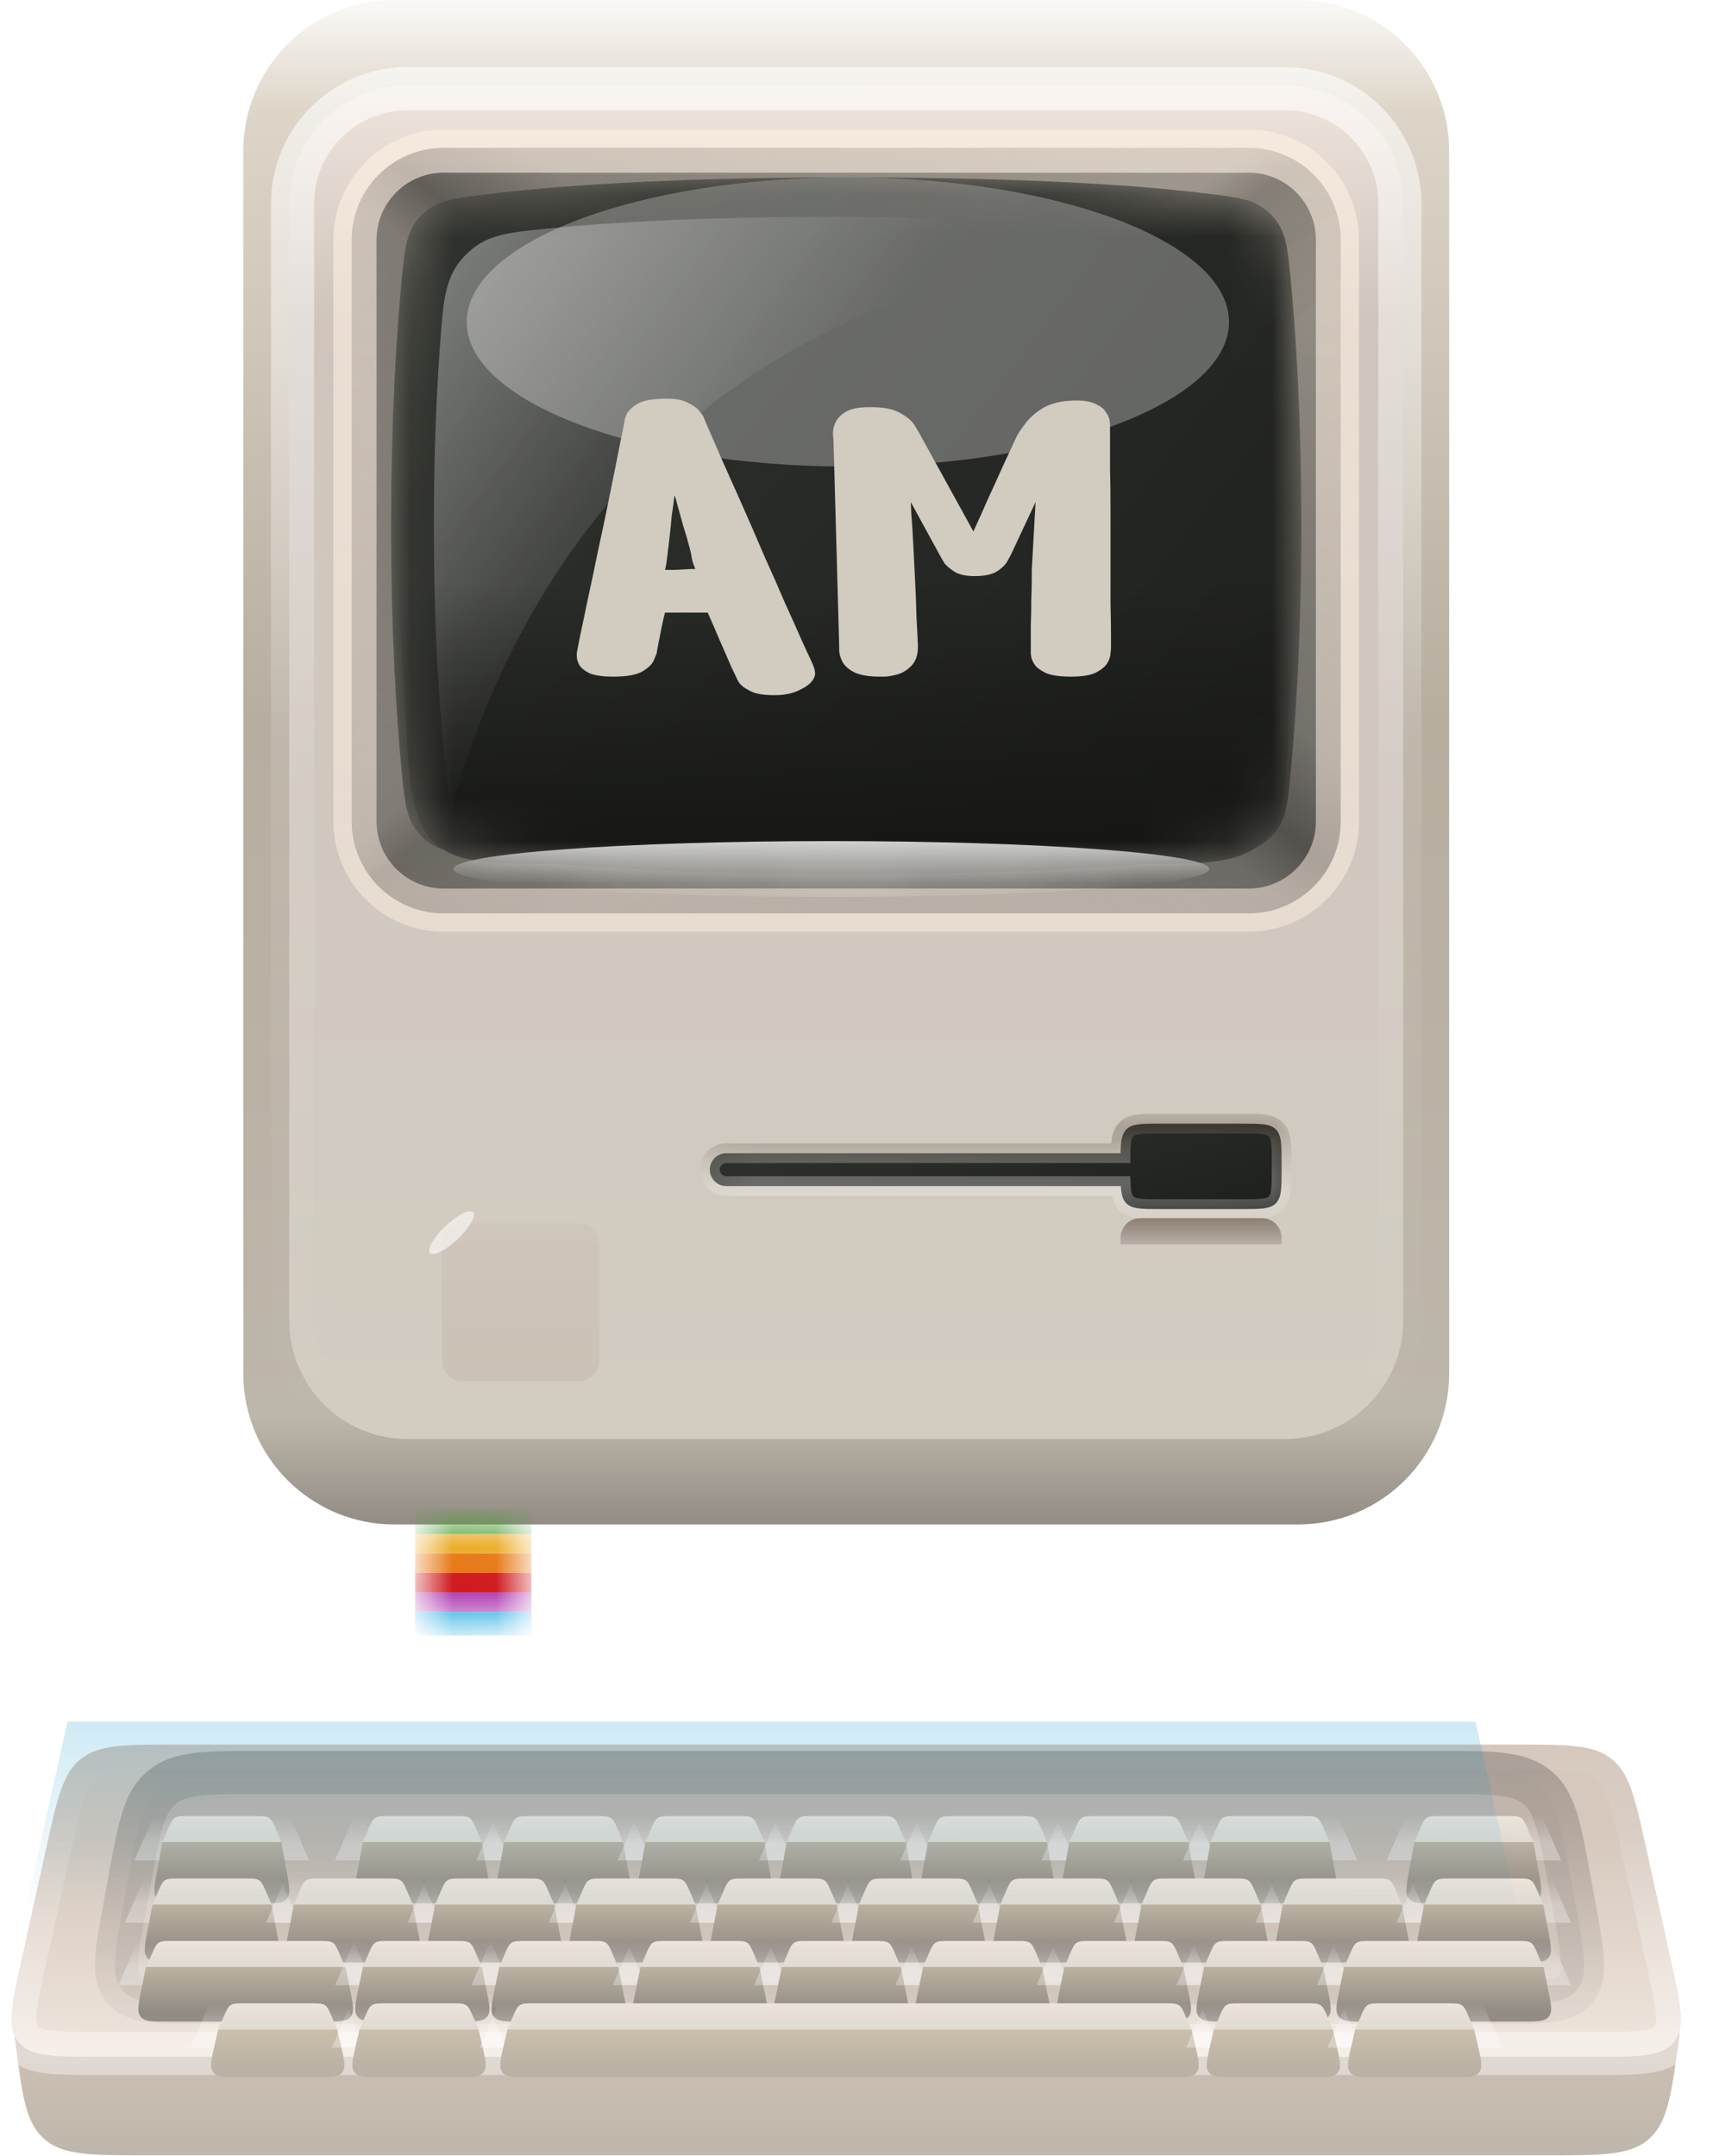
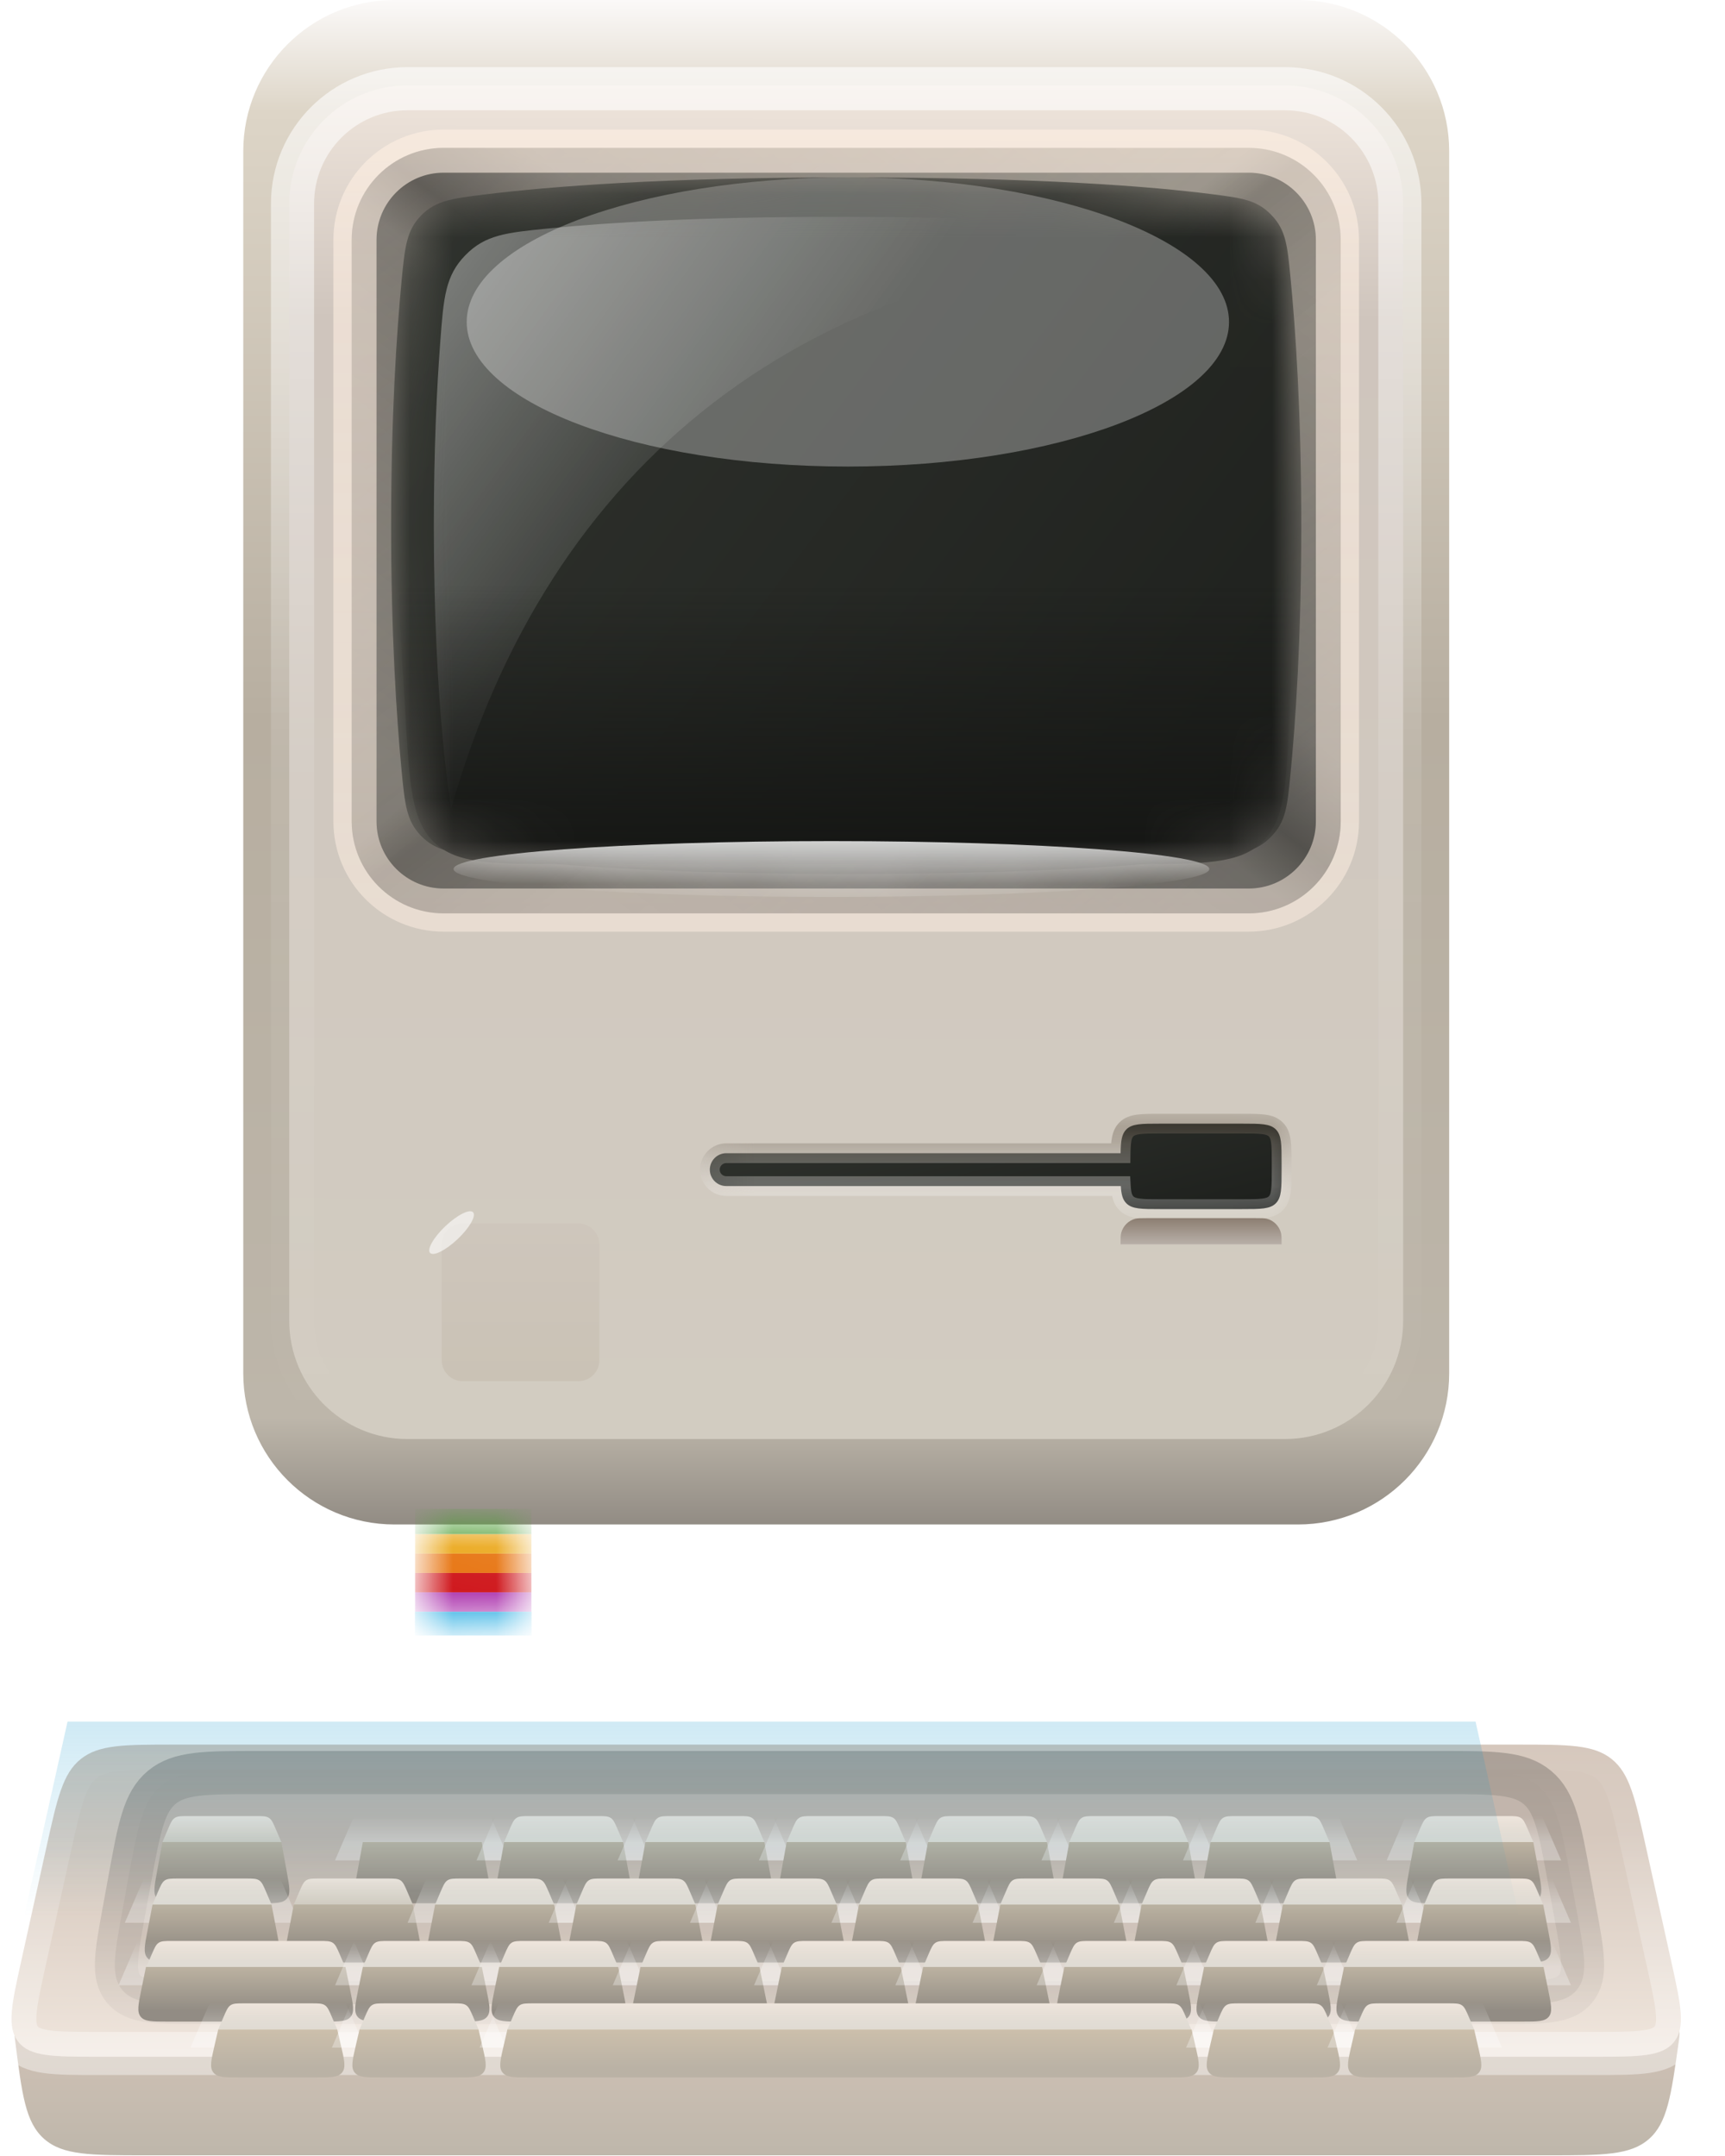
<svg xmlns="http://www.w3.org/2000/svg" width="40" height="50" viewBox="0 0 40 50" fill="none">
  <g clip-path="url(#clip0_208_2)">
    <g filter="url(#filter0_d_208_2)">
      <path d="M9.069 34.897H30.175V36.421C30.175 37.499 30.175 38.038 29.84 38.372C29.506 38.707 28.967 38.707 27.889 38.707H11.355C10.278 38.707 9.739 38.707 9.404 38.372C9.069 38.038 9.069 37.499 9.069 36.421V34.897Z" fill="url(#paint0_linear_208_2)" />
    </g>
    <path d="M30.099 0H9.146C7.21 0 5.641 1.569 5.641 3.505V31.849C5.641 33.785 7.21 35.354 9.146 35.354H30.099C32.035 35.354 33.604 33.785 33.604 31.849V3.505C33.604 1.569 32.035 0 30.099 0Z" fill="url(#paint1_linear_208_2)" />
    <g filter="url(#filter1_f_208_2)">
      <path d="M29.794 1.981H9.45C7.935 1.981 6.707 3.209 6.707 4.724V30.63C6.707 32.145 7.935 33.373 9.45 33.373H29.794C31.309 33.373 32.537 32.145 32.537 30.63V4.724C32.537 3.209 31.309 1.981 29.794 1.981Z" fill="url(#paint2_linear_208_2)" />
      <path d="M29.794 2.057H9.45C7.977 2.057 6.783 3.251 6.783 4.724V30.63C6.783 32.103 7.977 33.297 9.45 33.297H29.794C31.267 33.297 32.461 32.103 32.461 30.63V4.724C32.461 3.251 31.267 2.057 29.794 2.057Z" stroke="url(#paint3_linear_208_2)" strokeWidth="2.191" />
    </g>
    <g filter="url(#filter2_f_208_2)">
      <path d="M28.956 3.429H10.288C9.11 3.429 8.155 4.384 8.155 5.562V19.049C8.155 20.227 9.11 21.182 10.288 21.182H28.956C30.134 21.182 31.089 20.227 31.089 19.049V5.562C31.089 4.384 30.134 3.429 28.956 3.429Z" fill="url(#paint4_linear_208_2)" />
      <path d="M28.956 3.429H10.288C9.11 3.429 8.155 4.384 8.155 5.562V19.049C8.155 20.227 9.11 21.182 10.288 21.182H28.956C30.134 21.182 31.089 20.227 31.089 19.049V5.562C31.089 4.384 30.134 3.429 28.956 3.429Z" fill="url(#paint5_linear_208_2)" fill-opacity="0.3" />
      <path d="M28.956 3.429H10.288C9.11 3.429 8.155 4.384 8.155 5.562V19.049C8.155 20.227 9.11 21.182 10.288 21.182H28.956C30.134 21.182 31.089 20.227 31.089 19.049V5.562C31.089 4.384 30.134 3.429 28.956 3.429Z" fill="url(#paint6_linear_208_2)" fill-opacity="0.4" />
      <path d="M28.956 3.505H10.288C9.152 3.505 8.231 4.426 8.231 5.562V19.049C8.231 20.185 9.152 21.106 10.288 21.106H28.956C30.092 21.106 31.013 20.185 31.013 19.049V5.562C31.013 4.426 30.092 3.505 28.956 3.505Z" stroke="url(#paint7_linear_208_2)" strokeWidth="2.191" />
    </g>
    <g filter="url(#filter3_i_208_2)">
      <mask id="mask0_208_2" style="mask-type:alpha" maskUnits="userSpaceOnUse" x="9" y="4" width="22" height="17">
        <path d="M9.312 6.511C9.387 5.736 9.424 5.348 9.762 5C10.101 4.652 10.475 4.605 11.223 4.512C12.732 4.325 15.37 4.114 19.622 4.114C24.093 4.114 26.699 4.321 28.14 4.508C28.809 4.595 29.144 4.638 29.48 4.984C29.816 5.331 29.851 5.686 29.921 6.397C30.043 7.632 30.175 9.575 30.175 12.192C30.175 14.809 30.043 16.751 29.921 17.986C29.851 18.697 29.816 19.053 29.48 19.399C29.144 19.745 28.809 19.789 28.14 19.876C26.699 20.062 24.093 20.269 19.622 20.269C15.37 20.269 12.732 20.059 11.223 19.871C10.475 19.778 10.101 19.732 9.762 19.383C9.424 19.035 9.387 18.648 9.312 17.872C9.194 16.633 9.069 14.73 9.069 12.192C9.069 9.654 9.194 7.75 9.312 6.511Z" fill="url(#paint8_linear_208_2)" />
      </mask>
      <g mask="url(#mask0_208_2)">
        <path d="M9.312 6.511C9.387 5.736 9.424 5.348 9.762 5C10.101 4.652 10.475 4.605 11.223 4.512C12.732 4.325 15.37 4.114 19.622 4.114C24.093 4.114 26.699 4.321 28.14 4.508C28.809 4.595 29.144 4.638 29.48 4.984C29.816 5.331 29.851 5.686 29.921 6.397C30.043 7.632 30.175 9.575 30.175 12.192C30.175 14.809 30.043 16.751 29.921 17.986C29.851 18.697 29.816 19.053 29.48 19.399C29.144 19.745 28.809 19.789 28.14 19.876C26.699 20.062 24.093 20.269 19.622 20.269C15.37 20.269 12.732 20.059 11.223 19.871C10.475 19.778 10.101 19.732 9.762 19.383C9.424 19.035 9.387 18.648 9.312 17.872C9.194 16.633 9.069 14.73 9.069 12.192C9.069 9.654 9.194 7.75 9.312 6.511Z" fill="url(#paint9_linear_208_2)" />
        <g opacity="0.3" filter="url(#filter4_f_208_2)">
          <path d="M19.66 10.82C24.542 10.82 28.499 9.319 28.499 7.467C28.499 5.615 24.542 4.114 19.66 4.114C14.779 4.114 10.822 5.615 10.822 7.467C10.822 9.319 14.779 10.82 19.66 10.82Z" fill="white" />
        </g>
        <path opacity="0.4" d="M10.211 7.904C10.287 6.898 10.326 6.395 10.791 5.919C11.255 5.443 11.743 5.395 12.717 5.298C14.116 5.158 16.26 5.029 19.394 5.029C26.595 5.029 28.325 5.637 28.325 5.637C18.518 5.829 12.689 10.934 10.463 18.745C10.463 18.745 10.06 16.5 10.06 12.191C10.06 10.402 10.13 8.969 10.211 7.904Z" fill="url(#paint10_linear_208_2)" />
        <path d="M9.222 13.563H30.023L29.9 16.533C29.832 18.191 29.798 19.021 29.267 19.53C28.736 20.039 27.906 20.039 26.246 20.039H13.052C11.418 20.039 10.601 20.039 10.073 19.541C9.545 19.043 9.497 18.228 9.401 16.597L9.222 13.563Z" fill="url(#paint11_linear_208_2)" />
        <g opacity="0.8" filter="url(#filter5_f_208_2)">
          <path d="M19.279 19.506C24.119 19.506 28.042 19.796 28.042 20.154C28.042 20.511 24.119 20.801 19.279 20.801C14.44 20.801 10.517 20.511 10.517 20.154C10.517 19.796 14.44 19.506 19.279 19.506Z" fill="white" />
        </g>
      </g>
    </g>
    <g filter="url(#filter6_d_208_2)">
      <path d="M12.315 27.278H9.633C9.364 27.278 9.146 27.496 9.146 27.765V30.447C9.146 30.717 9.364 30.935 9.633 30.935H12.315C12.585 30.935 12.803 30.717 12.803 30.447V27.765C12.803 27.496 12.585 27.278 12.315 27.278Z" fill="url(#paint12_linear_208_2)" />
    </g>
    <g filter="url(#filter7_ddii_208_2)">
      <mask id="mask1_208_2" style="mask-type:alpha" maskUnits="userSpaceOnUse" x="9" y="27" width="4" height="4">
        <path d="M10.974 30.387C11.681 30.387 12.254 29.814 12.254 29.107C12.254 28.399 11.681 27.826 10.974 27.826C10.267 27.826 9.694 28.399 9.694 29.107C9.694 29.814 10.267 30.387 10.974 30.387Z" fill="#C4C4C4" />
      </mask>
      <g mask="url(#mask1_208_2)">
        <path d="M12.323 27.619H9.625V28.207H12.323V27.619Z" fill="#4F9D37" />
        <path d="M12.323 28.207H9.625V28.657H12.323V28.207Z" fill="#EBAA22" />
        <path d="M12.323 28.657H9.625V29.106H12.323V28.657Z" fill="#E77614" />
        <path d="M12.323 29.106H9.625V29.556H12.323V29.106Z" fill="#CF181D" />
        <path d="M12.323 29.556H9.625V30.006H12.323V29.556Z" fill="#AE38AF" />
        <path d="M12.327 30.006H9.621V30.555H12.327V30.006Z" fill="#009DDC" />
      </g>
    </g>
    <g opacity="0.6" filter="url(#filter8_f_208_2)">
      <path d="M10.613 28.735C10.888 28.474 11.047 28.196 10.969 28.113C10.89 28.031 10.604 28.175 10.329 28.435C10.054 28.696 9.895 28.974 9.973 29.057C10.052 29.14 10.338 28.995 10.613 28.735Z" fill="white" />
    </g>
    <path fill-rule="evenodd" clip-rule="evenodd" d="M25.99 27.506H16.841C16.631 27.506 16.46 27.336 16.46 27.125C16.46 26.915 16.631 26.744 16.841 26.744H25.985C25.989 26.461 26.01 26.3 26.118 26.192C26.252 26.059 26.468 26.059 26.899 26.059H28.803C29.235 26.059 29.45 26.059 29.584 26.192C29.718 26.326 29.718 26.542 29.718 26.973V27.125C29.718 27.556 29.718 27.772 29.584 27.906C29.45 28.04 29.235 28.04 28.803 28.04H26.899C26.468 28.04 26.252 28.04 26.118 27.906C26.031 27.819 26.001 27.698 25.99 27.506Z" fill="url(#paint13_linear_208_2)" />
    <mask id="mask2_208_2" style="mask-type:luminance" maskUnits="userSpaceOnUse" x="16" y="25" width="14" height="4">
      <path d="M29.951 25.78H16.182V28.284H29.951V25.78Z" fill="white" />
      <path fill-rule="evenodd" clip-rule="evenodd" d="M25.991 27.506H16.841C16.631 27.506 16.46 27.336 16.46 27.125C16.46 26.915 16.631 26.744 16.841 26.744H25.986C25.99 26.461 26.011 26.3 26.119 26.193C26.253 26.059 26.468 26.059 26.899 26.059H28.804C29.235 26.059 29.451 26.059 29.584 26.193C29.718 26.326 29.718 26.542 29.718 26.973V27.125C29.718 27.556 29.718 27.772 29.584 27.906C29.451 28.04 29.235 28.04 28.804 28.04H26.899C26.468 28.04 26.253 28.04 26.119 27.906C26.032 27.819 26.001 27.698 25.991 27.506Z" fill="url(#paint14_linear_208_2)" />
    </mask>
    <g mask="url(#mask2_208_2)">
      <path d="M25.991 27.506L26.219 27.494L26.207 27.278H25.991V27.506ZM25.986 26.744V26.973H26.211L26.214 26.748L25.986 26.744ZM25.991 27.278H16.841V27.735H25.991V27.278ZM16.841 27.278C16.757 27.278 16.689 27.21 16.689 27.125H16.232C16.232 27.462 16.505 27.735 16.841 27.735V27.278ZM16.689 27.125C16.689 27.041 16.757 26.973 16.841 26.973V26.516C16.505 26.516 16.232 26.789 16.232 27.125H16.689ZM16.841 26.973H25.986V26.516H16.841V26.973ZM26.214 26.748C26.219 26.448 26.248 26.387 26.28 26.354L25.957 26.031C25.774 26.214 25.761 26.474 25.757 26.741L26.214 26.748ZM26.28 26.354C26.298 26.337 26.329 26.315 26.428 26.302C26.534 26.288 26.677 26.287 26.899 26.287V25.83C26.69 25.83 26.51 25.83 26.367 25.849C26.217 25.869 26.074 25.914 25.957 26.031L26.28 26.354ZM26.899 26.287H28.804V25.83H26.899V26.287ZM28.804 26.287C29.026 26.287 29.17 26.288 29.275 26.302C29.374 26.315 29.405 26.337 29.423 26.354L29.746 26.031C29.63 25.914 29.486 25.869 29.336 25.849C29.193 25.83 29.013 25.83 28.804 25.83V26.287ZM29.423 26.354C29.44 26.372 29.462 26.403 29.475 26.502C29.489 26.608 29.49 26.751 29.49 26.973H29.947C29.947 26.764 29.948 26.584 29.928 26.441C29.908 26.291 29.863 26.148 29.746 26.031L29.423 26.354ZM29.49 26.973V27.125H29.947V26.973H29.49ZM29.49 27.125C29.49 27.347 29.489 27.491 29.475 27.597C29.462 27.696 29.44 27.727 29.423 27.744L29.746 28.067C29.863 27.951 29.908 27.807 29.928 27.657C29.948 27.514 29.947 27.334 29.947 27.125H29.49ZM29.423 27.744C29.405 27.762 29.374 27.783 29.275 27.796C29.17 27.811 29.026 27.811 28.804 27.811V28.268C29.013 28.268 29.193 28.269 29.336 28.25C29.486 28.229 29.63 28.184 29.746 28.067L29.423 27.744ZM28.804 27.811H26.899V28.268H28.804V27.811ZM26.899 27.811C26.677 27.811 26.534 27.811 26.428 27.796C26.329 27.783 26.298 27.762 26.28 27.744L25.957 28.067C26.074 28.184 26.217 28.229 26.367 28.25C26.51 28.269 26.69 28.268 26.899 28.268V27.811ZM26.28 27.744C26.258 27.721 26.229 27.676 26.219 27.494L25.762 27.519C25.774 27.72 25.807 27.917 25.957 28.067L26.28 27.744Z" fill="url(#paint15_linear_208_2)" />
    </g>
    <g filter="url(#filter9_i_208_2)">
      <path d="M25.984 26.668C25.984 26.526 25.984 26.456 26 26.398C26.042 26.24 26.166 26.116 26.323 26.074C26.381 26.059 26.452 26.059 26.594 26.059H29.108C29.25 26.059 29.321 26.059 29.379 26.074C29.537 26.116 29.66 26.24 29.702 26.398C29.718 26.456 29.718 26.526 29.718 26.668H25.984Z" fill="url(#paint16_linear_208_2)" />
    </g>
    <path d="M0.35 47.318C0.33 47.157 0.32 47.077 0.365 47.026C0.411 46.974 0.491 46.974 0.653 46.974L38.625 47.005C38.788 47.006 38.87 47.006 38.915 47.058C38.961 47.111 38.949 47.192 38.927 47.354C38.75 48.609 38.662 49.236 38.232 49.61C37.802 49.984 37.17 49.984 35.907 49.984H3.374C2.095 49.984 1.455 49.984 1.023 49.603C0.591 49.222 0.511 48.587 0.35 47.318Z" fill="url(#paint17_linear_208_2)" />
    <path d="M1.074 42.849C1.327 41.704 1.454 41.131 1.872 40.795C2.29 40.459 2.876 40.459 4.05 40.459H35.194C36.368 40.459 36.955 40.459 37.373 40.795C37.791 41.131 37.917 41.704 38.17 42.849L38.751 45.475C38.978 46.501 39.091 47.014 38.817 47.356C38.542 47.698 38.017 47.698 36.965 47.698H2.279C1.228 47.698 0.702 47.698 0.428 47.356C0.153 47.014 0.266 46.501 0.493 45.475L1.074 42.849Z" fill="url(#paint18_linear_208_2)" />
    <g filter="url(#filter10_f_208_2)">
      <path d="M1.148 42.866C1.275 42.291 1.369 41.867 1.483 41.544C1.596 41.223 1.725 41.01 1.919 40.855C2.113 40.699 2.349 40.618 2.687 40.577C3.026 40.536 3.461 40.536 4.05 40.536H35.194C35.783 40.536 36.218 40.536 36.557 40.577C36.895 40.618 37.131 40.699 37.325 40.855C37.519 41.01 37.648 41.223 37.761 41.544C37.875 41.867 37.969 42.291 38.096 42.866L38.676 45.491C38.79 46.007 38.874 46.385 38.896 46.678C38.917 46.968 38.877 47.159 38.757 47.309C38.637 47.458 38.46 47.538 38.171 47.58C37.881 47.622 37.493 47.622 36.965 47.622H2.279C1.751 47.622 1.363 47.622 1.073 47.58C0.784 47.538 0.607 47.458 0.487 47.309C0.367 47.159 0.327 46.968 0.348 46.678C0.37 46.385 0.454 46.007 0.568 45.491L1.148 42.866Z" stroke="url(#paint19_linear_208_2)" strokeWidth="2.191" />
    </g>
    <g opacity="0.2">
      <g filter="url(#filter11_i_208_2)">
        <path d="M2.973 43.568C3.192 42.373 3.302 41.776 3.725 41.422C4.149 41.069 4.757 41.069 5.971 41.069H33.426C34.641 41.069 35.248 41.069 35.672 41.422C36.096 41.776 36.205 42.373 36.424 43.568L36.562 44.321C36.745 45.321 36.836 45.821 36.562 46.15C36.288 46.479 35.779 46.479 34.763 46.479H4.634C3.618 46.479 3.109 46.479 2.835 46.15C2.561 45.821 2.652 45.321 2.836 44.321L2.973 43.568Z" fill="url(#paint20_linear_208_2)" />
      </g>
      <path d="M3.011 43.575C3.12 42.976 3.202 42.531 3.309 42.191C3.415 41.852 3.546 41.622 3.75 41.452C3.954 41.281 4.204 41.195 4.557 41.151C4.91 41.107 5.363 41.107 5.971 41.107H33.426C34.034 41.107 34.487 41.107 34.841 41.151C35.193 41.195 35.443 41.281 35.647 41.452C35.852 41.622 35.982 41.852 36.088 42.191C36.195 42.531 36.277 42.976 36.386 43.575L36.524 44.328C36.616 44.829 36.684 45.201 36.695 45.489C36.707 45.775 36.661 45.971 36.533 46.126C36.404 46.28 36.22 46.36 35.935 46.4C35.65 46.441 35.272 46.441 34.763 46.441H4.634C4.125 46.441 3.747 46.441 3.462 46.4C3.177 46.36 2.993 46.28 2.864 46.126C2.736 45.971 2.691 45.775 2.702 45.489C2.713 45.201 2.781 44.829 2.873 44.328L3.011 43.575Z" stroke="url(#paint21_linear_208_2)" strokeWidth="1.096" />
    </g>
    <g filter="url(#filter12_d_208_2)">
      <path d="M3.89 40.24C3.955 40.087 3.988 40.011 4.052 39.969C4.117 39.926 4.2 39.926 4.365 39.926H5.925C6.09 39.926 6.173 39.926 6.238 39.969C6.303 40.011 6.335 40.087 6.4 40.24L6.525 40.53H3.766L3.89 40.24Z" fill="url(#paint22_linear_208_2)" />
      <g filter="url(#filter13_f_208_2)">
-         <path d="M3.96 40.27C3.993 40.192 4.016 40.139 4.038 40.1C4.059 40.063 4.076 40.045 4.095 40.032C4.113 40.02 4.137 40.012 4.18 40.007C4.224 40.002 4.281 40.002 4.366 40.002H5.925C6.009 40.002 6.067 40.002 6.111 40.007C6.154 40.012 6.177 40.02 6.196 40.032C6.215 40.045 6.232 40.063 6.253 40.1C6.275 40.139 6.297 40.192 6.331 40.27L6.409 40.453H3.881L3.96 40.27Z" stroke="url(#paint23_linear_208_2)" strokeWidth="2.191" />
-       </g>
+         </g>
      <path d="M3.766 40.529H6.525L6.652 41.23C6.713 41.563 6.743 41.73 6.652 41.84C6.561 41.949 6.391 41.949 6.053 41.949H4.238C3.899 41.949 3.73 41.949 3.638 41.84C3.547 41.73 3.577 41.563 3.638 41.23L3.766 40.529Z" fill="url(#paint24_linear_208_2)" />
-       <path d="M8.538 40.24C8.603 40.087 8.636 40.011 8.7 39.969C8.765 39.926 8.848 39.926 9.013 39.926H10.573C10.738 39.926 10.821 39.926 10.886 39.969C10.951 40.011 10.983 40.087 11.048 40.24L11.173 40.53H8.414L8.538 40.24Z" fill="url(#paint25_linear_208_2)" />
      <g filter="url(#filter14_f_208_2)">
        <path d="M8.608 40.27C8.641 40.192 8.664 40.139 8.686 40.1C8.707 40.063 8.724 40.045 8.743 40.032C8.761 40.02 8.785 40.012 8.827 40.007C8.872 40.002 8.929 40.002 9.014 40.002H10.573C10.657 40.002 10.715 40.002 10.759 40.007C10.802 40.012 10.825 40.02 10.844 40.032C10.863 40.045 10.88 40.063 10.901 40.1C10.923 40.139 10.945 40.192 10.979 40.27L11.057 40.453H8.529L8.608 40.27Z" stroke="url(#paint26_linear_208_2)" strokeWidth="2.191" />
      </g>
      <path d="M8.413 40.529H11.172L11.431 41.949H8.155L8.413 40.529Z" fill="url(#paint27_linear_208_2)" />
      <path d="M11.814 40.24C11.879 40.087 11.912 40.011 11.977 39.969C12.041 39.926 12.124 39.926 12.29 39.926H13.849C14.015 39.926 14.097 39.926 14.162 39.969C14.227 40.011 14.259 40.087 14.325 40.24L14.449 40.53H11.69L11.814 40.24Z" fill="url(#paint28_linear_208_2)" />
      <g filter="url(#filter15_f_208_2)">
        <path d="M11.884 40.27C11.918 40.192 11.94 40.139 11.962 40.1C11.983 40.063 12 40.045 12.019 40.032C12.038 40.02 12.061 40.012 12.104 40.007C12.148 40.002 12.206 40.002 12.29 40.002H13.849C13.934 40.002 13.991 40.002 14.035 40.007C14.078 40.012 14.102 40.02 14.12 40.032C14.139 40.045 14.156 40.063 14.177 40.1C14.199 40.139 14.222 40.192 14.255 40.27L14.334 40.453H11.806L11.884 40.27Z" stroke="url(#paint29_linear_208_2)" strokeWidth="2.191" />
      </g>
      <path d="M11.69 40.529H14.449L14.707 41.949H11.431L11.69 40.529Z" fill="url(#paint30_linear_208_2)" />
      <path d="M15.091 40.24C15.156 40.087 15.188 40.011 15.253 39.969C15.318 39.926 15.401 39.926 15.566 39.926H17.126C17.291 39.926 17.374 39.926 17.439 39.969C17.503 40.011 17.536 40.087 17.601 40.24L17.725 40.53H14.966L15.091 40.24Z" fill="url(#paint31_linear_208_2)" />
      <g filter="url(#filter16_f_208_2)">
        <path d="M15.161 40.27C15.194 40.192 15.217 40.139 15.239 40.1C15.26 40.063 15.277 40.045 15.295 40.032C15.314 40.02 15.338 40.012 15.38 40.007C15.425 40.002 15.482 40.002 15.566 40.002H17.126C17.21 40.002 17.267 40.002 17.312 40.007C17.354 40.012 17.378 40.02 17.397 40.032C17.416 40.045 17.432 40.063 17.453 40.1C17.475 40.139 17.498 40.192 17.531 40.27L17.61 40.453H15.082L15.161 40.27Z" stroke="url(#paint32_linear_208_2)" strokeWidth="2.191" />
      </g>
      <path d="M14.966 40.529H17.725L17.984 41.949H14.707L14.966 40.529Z" fill="url(#paint33_linear_208_2)" />
      <path d="M18.367 40.24C18.432 40.087 18.465 40.011 18.529 39.969C18.594 39.926 18.677 39.926 18.843 39.926H20.402C20.567 39.926 20.65 39.926 20.715 39.969C20.78 40.011 20.812 40.087 20.877 40.24L21.002 40.53H18.243L18.367 40.24Z" fill="url(#paint34_linear_208_2)" />
      <g filter="url(#filter17_f_208_2)">
        <path d="M18.437 40.27C18.47 40.192 18.493 40.139 18.515 40.1C18.536 40.063 18.553 40.045 18.572 40.032C18.59 40.02 18.614 40.012 18.657 40.007C18.701 40.002 18.758 40.002 18.843 40.002H20.402C20.486 40.002 20.544 40.002 20.588 40.007C20.631 40.012 20.654 40.02 20.673 40.032C20.692 40.045 20.709 40.063 20.73 40.1C20.752 40.139 20.774 40.192 20.808 40.27L20.886 40.453H18.358L18.437 40.27Z" stroke="url(#paint35_linear_208_2)" strokeWidth="2.191" />
      </g>
      <path d="M18.242 40.529H21.002L21.26 41.949H17.984L18.242 40.529Z" fill="url(#paint36_linear_208_2)" />
      <path d="M21.643 40.24C21.709 40.087 21.741 40.011 21.806 39.969C21.871 39.926 21.953 39.926 22.119 39.926H23.678C23.844 39.926 23.927 39.926 23.991 39.969C24.056 40.011 24.089 40.087 24.154 40.24L24.278 40.53H21.519L21.643 40.24Z" fill="url(#paint37_linear_208_2)" />
      <g filter="url(#filter18_f_208_2)">
        <path d="M21.714 40.27C21.747 40.192 21.769 40.139 21.791 40.1C21.812 40.063 21.829 40.045 21.848 40.032C21.867 40.02 21.89 40.012 21.933 40.007C21.977 40.002 22.035 40.002 22.119 40.002H23.678C23.763 40.002 23.82 40.002 23.864 40.007C23.907 40.012 23.931 40.02 23.95 40.032C23.968 40.045 23.985 40.063 24.006 40.1C24.028 40.139 24.051 40.192 24.084 40.27L24.163 40.453H21.635L21.714 40.27Z" stroke="url(#paint38_linear_208_2)" strokeWidth="2.191" />
      </g>
      <path d="M21.519 40.529H24.278L24.537 41.949H21.26L21.519 40.529Z" fill="url(#paint39_linear_208_2)" />
      <path d="M24.92 40.24C24.985 40.087 25.017 40.011 25.082 39.969C25.147 39.926 25.23 39.926 25.395 39.926H26.955C27.12 39.926 27.203 39.926 27.268 39.969C27.332 40.011 27.365 40.087 27.43 40.24L27.554 40.53H24.795L24.92 40.24Z" fill="url(#paint40_linear_208_2)" />
      <g filter="url(#filter19_f_208_2)">
        <path d="M24.99 40.27C25.023 40.192 25.046 40.139 25.068 40.1C25.089 40.063 25.106 40.045 25.124 40.032C25.143 40.02 25.167 40.012 25.209 40.007C25.254 40.002 25.311 40.002 25.395 40.002H26.955C27.039 40.002 27.096 40.002 27.141 40.007C27.183 40.012 27.207 40.02 27.226 40.032C27.244 40.045 27.262 40.063 27.282 40.1C27.304 40.139 27.327 40.192 27.36 40.27L27.439 40.453H24.911L24.99 40.27Z" stroke="url(#paint41_linear_208_2)" strokeWidth="2.191" />
      </g>
      <path d="M24.795 40.529H27.554L27.813 41.949H24.537L24.795 40.529Z" fill="url(#paint42_linear_208_2)" />
      <path d="M28.196 40.24C28.261 40.087 28.294 40.011 28.359 39.969C28.423 39.926 28.506 39.926 28.672 39.926H30.231C30.396 39.926 30.479 39.926 30.544 39.969C30.609 40.011 30.641 40.087 30.706 40.24L30.831 40.53H28.072L28.196 40.24Z" fill="url(#paint43_linear_208_2)" />
      <g filter="url(#filter20_f_208_2)">
        <path d="M28.266 40.27C28.299 40.192 28.322 40.139 28.344 40.1C28.365 40.063 28.382 40.045 28.401 40.032C28.419 40.02 28.443 40.012 28.486 40.007C28.53 40.002 28.587 40.002 28.672 40.002H30.231C30.316 40.002 30.373 40.002 30.417 40.007C30.46 40.012 30.483 40.02 30.502 40.032C30.521 40.045 30.538 40.063 30.559 40.1C30.581 40.139 30.603 40.192 30.637 40.27L30.715 40.453H28.188L28.266 40.27Z" stroke="url(#paint44_linear_208_2)" strokeWidth="2.191" />
      </g>
      <path d="M28.072 40.529H30.831L31.089 41.949H27.813L28.072 40.529Z" fill="url(#paint45_linear_208_2)" />
      <path d="M32.92 40.24C32.985 40.087 33.018 40.011 33.083 39.969C33.148 39.926 33.23 39.926 33.396 39.926H34.955C35.121 39.926 35.203 39.926 35.268 39.969C35.333 40.011 35.365 40.087 35.431 40.24L35.555 40.53H32.796L32.92 40.24Z" fill="url(#paint46_linear_208_2)" />
      <g filter="url(#filter21_f_208_2)">
        <path d="M32.99 40.27C33.024 40.192 33.046 40.139 33.068 40.1C33.089 40.063 33.106 40.045 33.125 40.032C33.144 40.02 33.167 40.012 33.21 40.007C33.254 40.002 33.312 40.002 33.396 40.002H34.955C35.04 40.002 35.097 40.002 35.141 40.007C35.184 40.012 35.208 40.02 35.226 40.032C35.245 40.045 35.262 40.063 35.283 40.1C35.305 40.139 35.328 40.192 35.361 40.27L35.44 40.453H32.912L32.99 40.27Z" stroke="url(#paint47_linear_208_2)" strokeWidth="2.191" />
      </g>
      <path d="M32.796 40.529H35.555L35.683 41.23C35.743 41.563 35.774 41.73 35.682 41.84C35.591 41.949 35.422 41.949 35.083 41.949H33.268C32.929 41.949 32.76 41.949 32.669 41.84C32.577 41.73 32.608 41.563 32.668 41.23L32.796 40.529Z" fill="url(#paint48_linear_208_2)" />
    </g>
    <g filter="url(#filter22_d_208_2)">
      <path d="M3.661 41.687C3.727 41.535 3.759 41.459 3.824 41.416C3.889 41.374 3.971 41.374 4.137 41.374H5.696C5.862 41.374 5.945 41.374 6.009 41.416C6.074 41.459 6.107 41.535 6.172 41.687L6.296 41.977H3.537L3.661 41.687Z" fill="url(#paint49_linear_208_2)" />
      <g filter="url(#filter23_f_208_2)">
        <path d="M3.732 41.717C3.765 41.64 3.787 41.587 3.809 41.548C3.83 41.511 3.847 41.492 3.866 41.48C3.885 41.468 3.908 41.459 3.951 41.455C3.995 41.45 4.053 41.45 4.137 41.45H5.697C5.781 41.45 5.838 41.45 5.883 41.455C5.925 41.459 5.949 41.468 5.968 41.48C5.986 41.492 6.003 41.511 6.024 41.548C6.046 41.587 6.069 41.64 6.102 41.717L6.181 41.901H3.653L3.732 41.717Z" stroke="url(#paint50_linear_208_2)" strokeWidth="2.191" />
      </g>
      <path d="M3.537 41.977H6.296L6.415 42.596C6.48 42.931 6.512 43.099 6.421 43.21C6.329 43.321 6.159 43.321 5.817 43.321H4.017C3.675 43.321 3.504 43.321 3.413 43.21C3.321 43.099 3.353 42.931 3.418 42.596L3.537 41.977Z" fill="url(#paint51_linear_208_2)" />
      <path d="M6.938 41.687C7.003 41.535 7.036 41.459 7.1 41.416C7.165 41.374 7.248 41.374 7.413 41.374H8.973C9.138 41.374 9.221 41.374 9.286 41.416C9.35 41.459 9.383 41.535 9.448 41.687L9.573 41.977H6.813L6.938 41.687Z" fill="url(#paint52_linear_208_2)" />
      <g filter="url(#filter24_f_208_2)">
-         <path d="M7.008 41.717C7.041 41.64 7.064 41.587 7.086 41.548C7.107 41.511 7.124 41.492 7.142 41.48C7.161 41.468 7.185 41.459 7.227 41.455C7.272 41.45 7.329 41.45 7.413 41.45H8.973C9.057 41.45 9.115 41.45 9.159 41.455C9.202 41.459 9.225 41.468 9.244 41.48C9.263 41.492 9.28 41.511 9.301 41.548C9.322 41.587 9.345 41.64 9.378 41.717L9.457 41.901H6.929L7.008 41.717Z" stroke="url(#paint53_linear_208_2)" strokeWidth="2.191" />
-       </g>
+         </g>
      <path d="M6.813 41.977H9.572L9.831 43.321H6.555L6.813 41.977Z" fill="url(#paint54_linear_208_2)" />
      <path d="M10.214 41.687C10.279 41.535 10.312 41.459 10.377 41.416C10.441 41.374 10.524 41.374 10.69 41.374H12.249C12.415 41.374 12.497 41.374 12.562 41.416C12.627 41.459 12.659 41.535 12.725 41.687L12.849 41.977H10.09L10.214 41.687Z" fill="url(#paint55_linear_208_2)" />
      <g filter="url(#filter25_f_208_2)">
        <path d="M10.284 41.717C10.318 41.64 10.34 41.587 10.362 41.548C10.383 41.511 10.4 41.492 10.419 41.48C10.437 41.468 10.461 41.459 10.504 41.455C10.548 41.45 10.605 41.45 10.69 41.45H12.249C12.334 41.45 12.391 41.45 12.435 41.455C12.478 41.459 12.502 41.468 12.52 41.48C12.539 41.492 12.556 41.511 12.577 41.548C12.599 41.587 12.621 41.64 12.655 41.717L12.733 41.901H10.206L10.284 41.717Z" stroke="url(#paint56_linear_208_2)" strokeWidth="2.191" />
      </g>
      <path d="M10.09 41.977H12.849L13.107 43.321H9.831L10.09 41.977Z" fill="url(#paint57_linear_208_2)" />
      <path d="M13.491 41.687C13.556 41.535 13.588 41.459 13.653 41.416C13.718 41.374 13.8 41.374 13.966 41.374H15.525C15.691 41.374 15.774 41.374 15.838 41.416C15.903 41.459 15.936 41.535 16.001 41.687L16.125 41.977H13.366L13.491 41.687Z" fill="url(#paint58_linear_208_2)" />
      <g filter="url(#filter26_f_208_2)">
        <path d="M13.561 41.717C13.594 41.64 13.617 41.587 13.639 41.548C13.659 41.511 13.677 41.492 13.695 41.48C13.714 41.468 13.738 41.459 13.78 41.455C13.825 41.45 13.882 41.45 13.966 41.45H15.526C15.61 41.45 15.667 41.45 15.712 41.455C15.754 41.459 15.778 41.468 15.797 41.48C15.815 41.492 15.832 41.511 15.853 41.548C15.875 41.587 15.898 41.64 15.931 41.717L16.01 41.901H13.482L13.561 41.717Z" stroke="url(#paint59_linear_208_2)" strokeWidth="2.191" />
      </g>
      <path d="M13.366 41.977H16.125L16.384 43.321H13.107L13.366 41.977Z" fill="url(#paint60_linear_208_2)" />
      <path d="M16.767 41.687C16.832 41.535 16.865 41.459 16.929 41.416C16.994 41.374 17.077 41.374 17.242 41.374H18.802C18.967 41.374 19.05 41.374 19.115 41.416C19.18 41.459 19.212 41.535 19.277 41.687L19.402 41.977H16.643L16.767 41.687Z" fill="url(#paint61_linear_208_2)" />
      <g filter="url(#filter27_f_208_2)">
        <path d="M16.837 41.717C16.87 41.64 16.893 41.587 16.915 41.548C16.936 41.511 16.953 41.492 16.972 41.48C16.99 41.468 17.014 41.459 17.056 41.455C17.101 41.45 17.158 41.45 17.243 41.45H18.802C18.886 41.45 18.944 41.45 18.988 41.455C19.031 41.459 19.054 41.468 19.073 41.48C19.092 41.492 19.109 41.511 19.13 41.548C19.152 41.587 19.174 41.64 19.207 41.717L19.286 41.901H16.758L16.837 41.717Z" stroke="url(#paint62_linear_208_2)" strokeWidth="2.191" />
      </g>
      <path d="M16.642 41.977H19.401L19.66 43.321H16.384L16.642 41.977Z" fill="url(#paint63_linear_208_2)" />
      <path d="M20.043 41.687C20.108 41.535 20.141 41.459 20.206 41.416C20.27 41.374 20.353 41.374 20.519 41.374H22.078C22.244 41.374 22.326 41.374 22.391 41.416C22.456 41.459 22.489 41.535 22.554 41.687L22.678 41.977H19.919L20.043 41.687Z" fill="url(#paint64_linear_208_2)" />
      <g filter="url(#filter28_f_208_2)">
        <path d="M20.113 41.717C20.147 41.64 20.169 41.587 20.191 41.548C20.212 41.511 20.229 41.492 20.248 41.48C20.267 41.468 20.29 41.459 20.333 41.455C20.377 41.45 20.434 41.45 20.519 41.45H22.078C22.163 41.45 22.22 41.45 22.264 41.455C22.307 41.459 22.331 41.468 22.349 41.48C22.368 41.492 22.385 41.511 22.406 41.548C22.428 41.587 22.451 41.64 22.484 41.717L22.563 41.901H20.035L20.113 41.717Z" stroke="url(#paint65_linear_208_2)" strokeWidth="2.191" />
      </g>
      <path d="M19.919 41.977H22.678L22.937 43.321H19.661L19.919 41.977Z" fill="url(#paint66_linear_208_2)" />
      <path d="M23.32 41.687C23.385 41.535 23.417 41.459 23.482 41.416C23.547 41.374 23.63 41.374 23.795 41.374H25.355C25.52 41.374 25.603 41.374 25.668 41.416C25.732 41.459 25.765 41.535 25.83 41.687L25.954 41.977H23.195L23.32 41.687Z" fill="url(#paint67_linear_208_2)" />
      <g filter="url(#filter29_f_208_2)">
        <path d="M23.39 41.717C23.423 41.64 23.446 41.587 23.468 41.548C23.489 41.511 23.506 41.492 23.524 41.48C23.543 41.468 23.567 41.459 23.609 41.455C23.654 41.45 23.711 41.45 23.795 41.45H25.355C25.439 41.45 25.496 41.45 25.541 41.455C25.583 41.459 25.607 41.468 25.626 41.48C25.644 41.492 25.662 41.511 25.683 41.548C25.704 41.587 25.727 41.64 25.76 41.717L25.839 41.901H23.311L23.39 41.717Z" stroke="url(#paint68_linear_208_2)" strokeWidth="2.191" />
      </g>
      <path d="M23.196 41.977H25.955L26.213 43.321H22.937L23.196 41.977Z" fill="url(#paint69_linear_208_2)" />
      <path d="M26.596 41.687C26.661 41.535 26.694 41.459 26.759 41.416C26.823 41.374 26.906 41.374 27.072 41.374H28.631C28.796 41.374 28.879 41.374 28.944 41.416C29.009 41.459 29.041 41.535 29.107 41.687L29.231 41.977H26.472L26.596 41.687Z" fill="url(#paint70_linear_208_2)" />
      <g filter="url(#filter30_f_208_2)">
        <path d="M26.666 41.717C26.699 41.64 26.722 41.587 26.744 41.548C26.765 41.511 26.782 41.492 26.801 41.48C26.819 41.468 26.843 41.459 26.886 41.455C26.93 41.45 26.987 41.45 27.072 41.45H28.631C28.715 41.45 28.773 41.45 28.817 41.455C28.86 41.459 28.884 41.468 28.902 41.48C28.921 41.492 28.938 41.511 28.959 41.548C28.981 41.587 29.003 41.64 29.037 41.717L29.115 41.901H26.587L26.666 41.717Z" stroke="url(#paint71_linear_208_2)" strokeWidth="2.191" />
      </g>
      <path d="M26.472 41.977H29.231L29.489 43.321H26.213L26.472 41.977Z" fill="url(#paint72_linear_208_2)" />
      <path d="M29.872 41.687C29.938 41.535 29.97 41.459 30.035 41.416C30.1 41.374 30.182 41.374 30.348 41.374H31.907C32.073 41.374 32.156 41.374 32.22 41.416C32.285 41.459 32.318 41.535 32.383 41.687L32.507 41.977H29.748L29.872 41.687Z" fill="url(#paint73_linear_208_2)" />
      <g filter="url(#filter31_f_208_2)">
        <path d="M29.942 41.717C29.976 41.64 29.998 41.587 30.02 41.548C30.041 41.511 30.058 41.492 30.077 41.48C30.096 41.468 30.119 41.459 30.162 41.455C30.206 41.45 30.264 41.45 30.348 41.45H31.907C31.992 41.45 32.049 41.45 32.093 41.455C32.136 41.459 32.16 41.468 32.178 41.48C32.197 41.492 32.214 41.511 32.235 41.548C32.257 41.587 32.28 41.64 32.313 41.717L32.392 41.901H29.864L29.942 41.717Z" stroke="url(#paint74_linear_208_2)" strokeWidth="2.191" />
      </g>
      <path d="M29.748 41.977H32.507L32.766 43.321H29.49L29.748 41.977Z" fill="url(#paint75_linear_208_2)" />
      <path d="M33.149 41.687C33.214 41.535 33.246 41.459 33.311 41.416C33.376 41.374 33.459 41.374 33.624 41.374H35.184C35.349 41.374 35.432 41.374 35.497 41.416C35.562 41.459 35.594 41.535 35.659 41.687L35.783 41.977H33.024L33.149 41.687Z" fill="url(#paint76_linear_208_2)" />
      <g filter="url(#filter32_f_208_2)">
        <path d="M33.219 41.717C33.252 41.64 33.275 41.587 33.297 41.548C33.318 41.511 33.335 41.492 33.353 41.48C33.372 41.468 33.396 41.459 33.438 41.455C33.483 41.45 33.54 41.45 33.624 41.45H35.184C35.268 41.45 35.325 41.45 35.37 41.455C35.413 41.459 35.436 41.468 35.455 41.48C35.474 41.492 35.491 41.511 35.512 41.548C35.533 41.587 35.556 41.64 35.589 41.717L35.668 41.901H33.14L33.219 41.717Z" stroke="url(#paint77_linear_208_2)" strokeWidth="2.191" />
      </g>
      <path d="M33.024 41.977H35.784L35.903 42.596C35.967 42.931 35.999 43.099 35.908 43.21C35.817 43.321 35.646 43.321 35.304 43.321H33.504C33.162 43.321 32.991 43.321 32.9 43.21C32.809 43.099 32.841 42.931 32.905 42.596L33.024 41.977Z" fill="url(#paint78_linear_208_2)" />
    </g>
    <g filter="url(#filter33_d_208_2)">
      <path d="M3.517 43.135C3.583 42.983 3.615 42.907 3.68 42.864C3.745 42.822 3.827 42.822 3.993 42.822H7.403C7.569 42.822 7.651 42.822 7.716 42.864C7.781 42.907 7.813 42.983 7.879 43.135L8.003 43.425H3.393L3.517 43.135Z" fill="url(#paint79_linear_208_2)" />
      <g filter="url(#filter34_f_208_2)">
        <path d="M3.587 43.165C3.62 43.087 3.643 43.035 3.665 42.996C3.686 42.959 3.703 42.94 3.722 42.928C3.74 42.916 3.764 42.907 3.806 42.903C3.851 42.898 3.908 42.898 3.993 42.898H7.403C7.487 42.898 7.544 42.898 7.589 42.903C7.631 42.907 7.655 42.916 7.674 42.928C7.692 42.94 7.709 42.959 7.73 42.996C7.752 43.035 7.775 43.087 7.808 43.165L7.887 43.349H3.508L3.587 43.165Z" stroke="url(#paint80_linear_208_2)" strokeWidth="2.191" />
      </g>
      <path d="M3.385 43.425H8.011L8.12 43.961C8.189 44.299 8.224 44.468 8.132 44.58C8.041 44.692 7.868 44.692 7.523 44.692H3.873C3.527 44.692 3.355 44.692 3.263 44.58C3.172 44.468 3.206 44.299 3.275 43.961L3.385 43.425Z" fill="url(#paint81_linear_208_2)" />
      <path d="M8.538 43.135C8.603 42.983 8.636 42.907 8.7 42.864C8.765 42.822 8.848 42.822 9.013 42.822H10.573C10.738 42.822 10.821 42.822 10.886 42.864C10.951 42.907 10.983 42.983 11.048 43.135L11.173 43.425H8.414L8.538 43.135Z" fill="url(#paint82_linear_208_2)" />
      <g filter="url(#filter35_f_208_2)">
        <path d="M8.608 43.165C8.641 43.087 8.664 43.035 8.686 42.996C8.707 42.959 8.724 42.94 8.743 42.928C8.761 42.916 8.785 42.907 8.827 42.903C8.872 42.898 8.929 42.898 9.014 42.898H10.573C10.657 42.898 10.715 42.898 10.759 42.903C10.802 42.907 10.825 42.916 10.844 42.928C10.863 42.94 10.88 42.959 10.901 42.996C10.923 43.035 10.945 43.087 10.979 43.165L11.057 43.349H8.529L8.608 43.165Z" stroke="url(#paint83_linear_208_2)" strokeWidth="2.191" />
      </g>
      <path d="M8.414 43.425H11.173L11.282 43.961C11.351 44.299 11.386 44.468 11.294 44.58C11.203 44.692 11.03 44.692 10.685 44.692H8.902C8.556 44.692 8.384 44.692 8.292 44.58C8.201 44.468 8.235 44.299 8.304 43.961L8.414 43.425Z" fill="url(#paint84_linear_208_2)" />
      <path d="M11.7 43.135C11.765 42.983 11.798 42.907 11.863 42.864C11.927 42.822 12.01 42.822 12.175 42.822H13.735C13.9 42.822 13.983 42.822 14.048 42.864C14.113 42.907 14.145 42.983 14.21 43.135L14.335 43.425H11.576L11.7 43.135Z" fill="url(#paint85_linear_208_2)" />
      <g filter="url(#filter36_f_208_2)">
        <path d="M11.77 43.165C11.803 43.087 11.826 43.035 11.848 42.996C11.869 42.959 11.886 42.94 11.905 42.928C11.923 42.916 11.947 42.907 11.99 42.903C12.034 42.898 12.091 42.898 12.176 42.898H13.735C13.819 42.898 13.877 42.898 13.921 42.903C13.964 42.907 13.987 42.916 14.006 42.928C14.025 42.94 14.042 42.959 14.063 42.996C14.085 43.035 14.107 43.087 14.141 43.165L14.219 43.349H11.691L11.77 43.165Z" stroke="url(#paint86_linear_208_2)" strokeWidth="2.191" />
      </g>
      <path d="M11.576 43.425H14.335L14.444 43.961C14.513 44.299 14.548 44.468 14.456 44.58C14.365 44.692 14.192 44.692 13.847 44.692H12.064C11.718 44.692 11.546 44.692 11.454 44.58C11.363 44.468 11.397 44.299 11.466 43.961L11.576 43.425Z" fill="url(#paint87_linear_208_2)" />
      <path d="M14.976 43.135C15.041 42.983 15.074 42.907 15.139 42.864C15.204 42.822 15.286 42.822 15.452 42.822H17.011C17.177 42.822 17.259 42.822 17.324 42.864C17.389 42.907 17.422 42.983 17.487 43.135L17.611 43.425H14.852L14.976 43.135Z" fill="url(#paint88_linear_208_2)" />
      <g filter="url(#filter37_f_208_2)">
        <path d="M15.047 43.165C15.08 43.087 15.102 43.035 15.124 42.996C15.145 42.959 15.162 42.94 15.181 42.928C15.2 42.916 15.223 42.907 15.266 42.903C15.31 42.898 15.368 42.898 15.452 42.898H17.012C17.096 42.898 17.153 42.898 17.198 42.903C17.24 42.907 17.264 42.916 17.282 42.928C17.301 42.94 17.318 42.959 17.339 42.996C17.361 43.035 17.384 43.087 17.417 43.165L17.496 43.349H14.968L15.047 43.165Z" stroke="url(#paint89_linear_208_2)" strokeWidth="2.191" />
      </g>
      <path d="M14.852 43.425H17.611L17.87 44.692H14.594L14.852 43.425Z" fill="url(#paint90_linear_208_2)" />
      <path d="M18.253 43.135C18.318 42.983 18.351 42.907 18.415 42.864C18.48 42.822 18.563 42.822 18.728 42.822H20.288C20.453 42.822 20.536 42.822 20.601 42.864C20.665 42.907 20.698 42.983 20.763 43.135L20.887 43.425H18.128L18.253 43.135Z" fill="url(#paint91_linear_208_2)" />
      <g filter="url(#filter38_f_208_2)">
        <path d="M18.323 43.165C18.356 43.087 18.379 43.035 18.401 42.996C18.422 42.959 18.439 42.94 18.457 42.928C18.476 42.916 18.5 42.907 18.542 42.903C18.587 42.898 18.644 42.898 18.728 42.898H20.288C20.372 42.898 20.43 42.898 20.474 42.903C20.517 42.907 20.54 42.916 20.559 42.928C20.578 42.94 20.595 42.959 20.616 42.996C20.637 43.035 20.66 43.087 20.693 43.165L20.772 43.349H18.244L18.323 43.165Z" stroke="url(#paint92_linear_208_2)" strokeWidth="2.191" />
      </g>
      <path d="M18.129 43.425H20.888L21.146 44.692H17.87L18.129 43.425Z" fill="url(#paint93_linear_208_2)" />
      <path d="M21.529 43.135C21.594 42.983 21.627 42.907 21.692 42.864C21.756 42.822 21.839 42.822 22.005 42.822H23.564C23.73 42.822 23.812 42.822 23.877 42.864C23.942 42.907 23.974 42.983 24.04 43.135L24.164 43.425H21.405L21.529 43.135Z" fill="url(#paint94_linear_208_2)" />
      <g filter="url(#filter39_f_208_2)">
        <path d="M21.599 43.165C21.633 43.087 21.655 43.035 21.677 42.996C21.698 42.959 21.715 42.94 21.734 42.928C21.752 42.916 21.776 42.907 21.819 42.903C21.863 42.898 21.92 42.898 22.005 42.898H23.564C23.649 42.898 23.706 42.898 23.75 42.903C23.793 42.907 23.817 42.916 23.835 42.928C23.854 42.94 23.871 42.959 23.892 42.996C23.914 43.035 23.936 43.087 23.97 43.165L24.049 43.349H21.52L21.599 43.165Z" stroke="url(#paint95_linear_208_2)" strokeWidth="2.191" />
      </g>
      <path d="M21.405 43.425H24.164L24.423 44.692H21.146L21.405 43.425Z" fill="url(#paint96_linear_208_2)" />
      <path d="M24.805 43.135C24.871 42.983 24.903 42.907 24.968 42.864C25.033 42.822 25.116 42.822 25.281 42.822H26.84C27.006 42.822 27.089 42.822 27.153 42.864C27.218 42.907 27.251 42.983 27.316 43.135L27.44 43.425H24.681L24.805 43.135Z" fill="url(#paint97_linear_208_2)" />
      <g filter="url(#filter40_f_208_2)">
        <path d="M24.876 43.165C24.909 43.087 24.931 43.035 24.953 42.996C24.974 42.959 24.991 42.94 25.01 42.928C25.029 42.916 25.052 42.907 25.095 42.903C25.14 42.898 25.197 42.898 25.281 42.898H26.841C26.925 42.898 26.982 42.898 27.027 42.903C27.069 42.907 27.093 42.916 27.112 42.928C27.13 42.94 27.147 42.959 27.168 42.996C27.19 43.035 27.213 43.087 27.246 43.165L27.325 43.349H24.797L24.876 43.165Z" stroke="url(#paint98_linear_208_2)" strokeWidth="2.191" />
      </g>
      <path d="M24.681 43.425H27.44L27.55 43.961C27.619 44.299 27.653 44.468 27.562 44.58C27.47 44.692 27.298 44.692 26.952 44.692H25.169C24.824 44.692 24.651 44.692 24.56 44.58C24.468 44.468 24.503 44.299 24.572 43.961L24.681 43.425Z" fill="url(#paint99_linear_208_2)" />
      <path d="M28.046 43.135C28.111 42.983 28.143 42.907 28.208 42.864C28.273 42.822 28.356 42.822 28.521 42.822H30.081C30.246 42.822 30.329 42.822 30.394 42.864C30.458 42.907 30.491 42.983 30.556 43.135L30.68 43.425H27.921L28.046 43.135Z" fill="url(#paint100_linear_208_2)" />
      <g filter="url(#filter41_f_208_2)">
        <path d="M28.116 43.165C28.149 43.087 28.172 43.035 28.194 42.996C28.215 42.959 28.232 42.94 28.25 42.928C28.269 42.916 28.293 42.907 28.335 42.903C28.38 42.898 28.437 42.898 28.521 42.898H30.081C30.165 42.898 30.222 42.898 30.267 42.903C30.309 42.907 30.333 42.916 30.352 42.928C30.37 42.94 30.387 42.959 30.409 42.996C30.43 43.035 30.453 43.087 30.486 43.165L30.565 43.349H28.037L28.116 43.165Z" stroke="url(#paint101_linear_208_2)" strokeWidth="2.191" />
      </g>
      <path d="M27.922 43.425H30.68L30.79 43.961C30.859 44.299 30.893 44.468 30.802 44.58C30.711 44.692 30.538 44.692 30.193 44.692H28.409C28.064 44.692 27.891 44.692 27.8 44.58C27.709 44.468 27.743 44.299 27.812 43.961L27.922 43.425Z" fill="url(#paint102_linear_208_2)" />
      <path d="M31.298 43.135C31.363 42.983 31.396 42.907 31.461 42.864C31.525 42.822 31.608 42.822 31.774 42.822H35.184C35.349 42.822 35.432 42.822 35.497 42.864C35.562 42.907 35.594 42.983 35.659 43.135L35.784 43.425H31.174L31.298 43.135Z" fill="url(#paint103_linear_208_2)" />
      <g filter="url(#filter42_f_208_2)">
        <path d="M31.368 43.165C31.401 43.087 31.424 43.035 31.446 42.996C31.467 42.959 31.484 42.94 31.503 42.928C31.521 42.916 31.545 42.907 31.588 42.903C31.632 42.898 31.689 42.898 31.774 42.898H35.184C35.268 42.898 35.326 42.898 35.37 42.903C35.413 42.907 35.436 42.916 35.455 42.928C35.474 42.94 35.491 42.959 35.512 42.996C35.534 43.035 35.556 43.087 35.589 43.165L35.668 43.349H31.29L31.368 43.165Z" stroke="url(#paint104_linear_208_2)" strokeWidth="2.191" />
      </g>
      <path d="M31.166 43.425H35.792L35.901 43.961C35.97 44.299 36.005 44.468 35.913 44.58C35.822 44.692 35.649 44.692 35.304 44.692H31.654C31.309 44.692 31.136 44.692 31.045 44.58C30.953 44.468 30.988 44.299 31.057 43.961L31.166 43.425Z" fill="url(#paint105_linear_208_2)" />
    </g>
    <g filter="url(#filter43_d_208_2)">
      <path d="M5.185 44.583C5.25 44.431 5.283 44.355 5.347 44.312C5.412 44.269 5.495 44.269 5.66 44.269H7.22C7.385 44.269 7.468 44.269 7.533 44.312C7.598 44.355 7.63 44.431 7.695 44.583L7.82 44.873H5.061L5.185 44.583Z" fill="url(#paint106_linear_208_2)" />
      <g filter="url(#filter44_f_208_2)">
        <path d="M5.255 44.613C5.288 44.535 5.311 44.483 5.333 44.444C5.354 44.406 5.371 44.388 5.389 44.375C5.408 44.363 5.432 44.355 5.474 44.35C5.519 44.345 5.576 44.345 5.66 44.345H7.22C7.304 44.345 7.362 44.345 7.406 44.35C7.449 44.355 7.472 44.363 7.491 44.375C7.51 44.388 7.527 44.406 7.548 44.444C7.57 44.483 7.592 44.535 7.625 44.613L7.704 44.796H5.176L5.255 44.613Z" stroke="url(#paint107_linear_208_2)" strokeWidth="2.191" />
      </g>
      <path d="M5.061 44.873H7.82L7.905 45.24C7.985 45.585 8.025 45.757 7.934 45.872C7.842 45.988 7.665 45.988 7.311 45.988H5.569C5.216 45.988 5.039 45.988 4.947 45.872C4.856 45.757 4.896 45.585 4.976 45.24L5.061 44.873Z" fill="url(#paint108_linear_208_2)" />
      <path d="M8.461 44.583C8.526 44.431 8.559 44.355 8.624 44.312C8.689 44.269 8.771 44.269 8.937 44.269H10.496C10.662 44.269 10.744 44.269 10.809 44.312C10.874 44.355 10.906 44.431 10.972 44.583L11.096 44.873H8.337L8.461 44.583Z" fill="url(#paint109_linear_208_2)" />
      <g filter="url(#filter45_f_208_2)">
        <path d="M8.531 44.613C8.565 44.535 8.587 44.483 8.609 44.444C8.63 44.406 8.647 44.388 8.666 44.375C8.684 44.363 8.708 44.355 8.751 44.35C8.795 44.345 8.852 44.345 8.937 44.345H10.496C10.581 44.345 10.638 44.345 10.682 44.35C10.725 44.355 10.749 44.363 10.767 44.375C10.786 44.388 10.803 44.406 10.824 44.444C10.846 44.483 10.869 44.535 10.902 44.613L10.981 44.796H8.453L8.531 44.613Z" stroke="url(#paint110_linear_208_2)" strokeWidth="2.191" />
      </g>
      <path d="M8.337 44.873H11.096L11.181 45.24C11.261 45.585 11.302 45.757 11.21 45.872C11.118 45.988 10.941 45.988 10.588 45.988H8.846C8.492 45.988 8.315 45.988 8.223 45.872C8.132 45.757 8.172 45.585 8.252 45.24L8.337 44.873Z" fill="url(#paint111_linear_208_2)" />
      <path d="M11.89 44.583C11.956 44.431 11.988 44.355 12.053 44.312C12.118 44.269 12.2 44.269 12.366 44.269H27.023C27.188 44.269 27.271 44.269 27.336 44.312C27.401 44.355 27.433 44.431 27.498 44.583L27.623 44.873H11.766L11.89 44.583Z" fill="url(#paint112_linear_208_2)" />
      <g filter="url(#filter46_f_208_2)">
        <path d="M11.96 44.613C11.993 44.535 12.016 44.483 12.038 44.444C12.059 44.406 12.076 44.388 12.095 44.375C12.113 44.363 12.137 44.355 12.18 44.35C12.224 44.345 12.281 44.345 12.366 44.345H27.023C27.107 44.345 27.164 44.345 27.209 44.35C27.251 44.355 27.275 44.363 27.294 44.375C27.312 44.388 27.329 44.406 27.35 44.444C27.372 44.483 27.395 44.535 27.428 44.613L27.507 44.796H11.881L11.96 44.613Z" stroke="url(#paint113_linear_208_2)" strokeWidth="2.191" />
      </g>
      <path d="M11.766 44.873H27.631L27.716 45.24C27.796 45.585 27.836 45.757 27.744 45.872C27.653 45.988 27.476 45.988 27.122 45.988H12.274C11.921 45.988 11.744 45.988 11.652 45.872C11.561 45.757 11.601 45.585 11.681 45.24L11.766 44.873Z" fill="url(#paint114_linear_208_2)" />
      <path d="M28.272 44.583C28.337 44.431 28.37 44.355 28.435 44.312C28.5 44.269 28.582 44.269 28.748 44.269H30.307C30.473 44.269 30.555 44.269 30.62 44.312C30.685 44.355 30.718 44.431 30.783 44.583L30.907 44.873H28.148L28.272 44.583Z" fill="url(#paint115_linear_208_2)" />
      <g filter="url(#filter47_f_208_2)">
        <path d="M28.342 44.613C28.375 44.535 28.398 44.483 28.42 44.444C28.441 44.406 28.458 44.388 28.477 44.375C28.495 44.363 28.519 44.355 28.561 44.35C28.606 44.345 28.663 44.345 28.747 44.345H30.307C30.391 44.345 30.449 44.345 30.493 44.35C30.536 44.355 30.559 44.363 30.578 44.375C30.597 44.388 30.614 44.406 30.635 44.444C30.657 44.483 30.679 44.535 30.712 44.613L30.791 44.796H28.263L28.342 44.613Z" stroke="url(#paint116_linear_208_2)" strokeWidth="2.191" />
      </g>
      <path d="M28.148 44.873H30.907L30.992 45.24C31.072 45.585 31.112 45.757 31.02 45.872C30.929 45.988 30.752 45.988 30.398 45.988H28.656C28.302 45.988 28.125 45.988 28.034 45.872C27.942 45.757 27.983 45.585 28.062 45.24L28.148 44.873Z" fill="url(#paint117_linear_208_2)" />
      <path d="M31.549 44.583C31.614 44.431 31.646 44.355 31.711 44.312C31.776 44.269 31.859 44.269 32.024 44.269H33.584C33.749 44.269 33.832 44.269 33.897 44.312C33.961 44.355 33.994 44.431 34.059 44.583L34.183 44.873H31.424L31.549 44.583Z" fill="url(#paint118_linear_208_2)" />
      <g filter="url(#filter48_f_208_2)">
        <path d="M31.618 44.613C31.651 44.535 31.674 44.483 31.696 44.444C31.717 44.406 31.734 44.388 31.753 44.375C31.771 44.363 31.795 44.355 31.838 44.35C31.882 44.345 31.939 44.345 32.024 44.345H33.583C33.668 44.345 33.725 44.345 33.769 44.35C33.812 44.355 33.836 44.363 33.854 44.375C33.873 44.388 33.89 44.406 33.911 44.444C33.933 44.483 33.956 44.535 33.989 44.613L34.068 44.796H31.54L31.618 44.613Z" stroke="url(#paint119_linear_208_2)" strokeWidth="2.191" />
      </g>
      <path d="M31.424 44.873H34.183L34.268 45.24C34.348 45.585 34.388 45.757 34.297 45.872C34.205 45.988 34.029 45.988 33.675 45.988H31.933C31.579 45.988 31.402 45.988 31.31 45.872C31.219 45.757 31.259 45.585 31.339 45.24L31.424 44.873Z" fill="url(#paint120_linear_208_2)" />
    </g>
    <g style="mix-blend-mode:color" opacity="0.2">
      <path d="M1.566 39.926H34.216L35.224 44.446H0.558L1.566 39.926Z" fill="url(#paint121_linear_208_2)" />
    </g>
-     <path d="M14.486 9.752C14.479 9.752 14.49 9.711 14.519 9.631C14.556 9.543 14.636 9.458 14.761 9.378C14.886 9.297 15.091 9.253 15.377 9.246C15.634 9.238 15.828 9.271 15.96 9.345C16.092 9.411 16.18 9.477 16.224 9.543C16.275 9.609 16.301 9.642 16.301 9.642C16.301 9.642 16.341 9.737 16.422 9.928C16.503 10.118 16.613 10.371 16.752 10.687C16.891 10.995 17.045 11.339 17.214 11.721C17.383 12.102 17.551 12.491 17.72 12.887C17.896 13.275 18.057 13.642 18.204 13.987C18.358 14.324 18.486 14.61 18.589 14.845C18.692 15.072 18.758 15.215 18.787 15.274C18.853 15.413 18.89 15.512 18.897 15.571C18.904 15.629 18.901 15.67 18.886 15.692C18.879 15.706 18.875 15.717 18.875 15.725C18.824 15.827 18.721 15.915 18.567 15.989C18.42 16.069 18.241 16.113 18.028 16.121C17.735 16.128 17.522 16.095 17.39 16.022C17.258 15.956 17.17 15.886 17.126 15.813C17.089 15.747 17.075 15.717 17.082 15.725C17.082 15.725 17.042 15.64 16.961 15.472C16.888 15.303 16.8 15.101 16.697 14.867C16.594 14.625 16.499 14.405 16.411 14.207C16.411 14.207 16.36 14.207 16.257 14.207C16.162 14.207 16.048 14.207 15.916 14.207C15.784 14.207 15.667 14.207 15.564 14.207C15.469 14.207 15.421 14.207 15.421 14.207C15.392 14.309 15.362 14.438 15.333 14.592C15.304 14.738 15.278 14.87 15.256 14.988C15.234 15.105 15.223 15.164 15.223 15.164C15.223 15.164 15.205 15.208 15.168 15.296C15.139 15.384 15.054 15.472 14.915 15.56C14.776 15.648 14.545 15.692 14.222 15.692C13.98 15.692 13.797 15.666 13.672 15.615C13.555 15.556 13.474 15.49 13.43 15.417C13.393 15.343 13.375 15.281 13.375 15.23C13.375 15.171 13.375 15.142 13.375 15.142C13.39 15.068 13.419 14.918 13.463 14.691C13.514 14.456 13.573 14.177 13.639 13.855C13.712 13.525 13.786 13.176 13.859 12.81C13.94 12.443 14.017 12.08 14.09 11.721C14.163 11.361 14.229 11.035 14.288 10.742C14.347 10.441 14.394 10.203 14.431 10.027C14.468 9.843 14.486 9.752 14.486 9.752ZM15.641 11.49C15.634 11.519 15.626 11.578 15.619 11.666L15.575 11.974C15.56 12.142 15.542 12.322 15.52 12.513C15.498 12.703 15.476 12.883 15.454 13.052C15.439 13.14 15.428 13.195 15.421 13.217H15.564C15.652 13.217 15.747 13.213 15.85 13.206C15.953 13.198 16.044 13.195 16.125 13.195C16.096 13.136 16.07 13.063 16.048 12.975C16.033 12.879 16.015 12.791 15.993 12.711C15.949 12.542 15.898 12.366 15.839 12.183C15.788 11.999 15.74 11.827 15.696 11.666C15.674 11.578 15.656 11.519 15.641 11.49ZM20.405 15.692C20.134 15.692 19.929 15.655 19.789 15.582C19.657 15.508 19.569 15.424 19.525 15.329C19.481 15.233 19.459 15.149 19.459 15.076C19.459 15.002 19.459 14.966 19.459 14.966L19.327 10.192C19.327 10.192 19.324 10.155 19.316 10.082C19.309 10.008 19.324 9.924 19.36 9.829C19.397 9.726 19.474 9.638 19.591 9.565C19.709 9.484 19.892 9.444 20.141 9.444C20.471 9.436 20.721 9.484 20.889 9.587C21.058 9.682 21.168 9.781 21.219 9.884C21.278 9.979 21.307 10.027 21.307 10.027L22.572 12.326C22.572 12.326 22.602 12.26 22.66 12.128C22.726 11.988 22.803 11.816 22.891 11.611C22.987 11.405 23.082 11.196 23.177 10.984C23.273 10.771 23.357 10.588 23.43 10.434C23.504 10.272 23.551 10.17 23.573 10.126C23.61 10.052 23.676 9.953 23.771 9.829C23.867 9.697 24.002 9.576 24.178 9.466C24.362 9.356 24.6 9.297 24.893 9.29C25.113 9.282 25.282 9.308 25.399 9.367C25.517 9.418 25.597 9.48 25.641 9.554C25.693 9.627 25.722 9.693 25.729 9.752C25.737 9.81 25.74 9.84 25.74 9.84C25.74 9.84 25.74 9.935 25.74 10.126C25.74 10.309 25.74 10.555 25.74 10.863C25.748 11.171 25.751 11.508 25.751 11.875C25.751 12.241 25.751 12.612 25.751 12.986C25.751 13.352 25.751 13.69 25.751 13.998C25.759 14.306 25.762 14.555 25.762 14.746C25.762 14.936 25.762 15.035 25.762 15.043C25.762 15.05 25.759 15.087 25.751 15.153C25.751 15.219 25.726 15.296 25.674 15.384C25.623 15.464 25.531 15.538 25.399 15.604C25.275 15.662 25.088 15.692 24.838 15.692C24.589 15.692 24.398 15.666 24.266 15.615C24.142 15.556 24.054 15.494 24.002 15.428C23.951 15.354 23.922 15.292 23.914 15.241C23.907 15.189 23.903 15.164 23.903 15.164C23.903 15.164 23.903 15.101 23.903 14.977C23.903 14.845 23.903 14.683 23.903 14.493C23.911 14.295 23.914 14.1 23.914 13.91C23.922 13.712 23.925 13.547 23.925 13.415C23.925 13.283 23.925 13.217 23.925 13.217L24.013 11.644L23.441 12.865C23.441 12.865 23.419 12.905 23.375 12.986C23.339 13.066 23.265 13.147 23.155 13.228C23.045 13.308 22.88 13.352 22.66 13.36C22.448 13.367 22.279 13.338 22.154 13.272C22.037 13.198 21.953 13.129 21.901 13.063C21.857 12.989 21.835 12.953 21.835 12.953L21.12 11.644C21.12 11.644 21.124 11.732 21.131 11.908C21.146 12.076 21.161 12.3 21.175 12.579C21.19 12.85 21.205 13.14 21.219 13.448C21.234 13.748 21.245 14.034 21.252 14.306C21.267 14.57 21.278 14.782 21.285 14.944C21.293 15.142 21.252 15.296 21.164 15.406C21.076 15.508 20.974 15.582 20.856 15.626C20.739 15.662 20.633 15.684 20.537 15.692C20.449 15.692 20.405 15.692 20.405 15.692Z" fill="#D1CBC0" />
  </g>
  <defs>
    <filter id="filter0_d_208_2" x="9.069" y="34.897" width="21.106" height="25.723" filterUnits="userSpaceOnUse" color-interpolation-filters="sRGB">
      <feFlood flood-opacity="0" result="BackgroundImageFix" />
      <feColorMatrix in="SourceAlpha" type="matrix" values="0 0 0 0 0 0 0 0 0 0 0 0 0 0 0 0 0 0 127 0" result="hardAlpha" />
      <feOffset dy="21.914" />
      <feComposite in2="hardAlpha" operator="out" />
      <feColorMatrix type="matrix" values="0 0 0 0 0 0 0 0 0 0 0 0 0 0 0 0 0 0 0.12 0" />
      <feBlend mode="normal" in2="BackgroundImageFix" result="effect1_dropShadow_208_2" />
      <feBlend mode="normal" in="SourceGraphic" in2="effect1_dropShadow_208_2" result="shape" />
    </filter>
    <filter id="filter1_f_208_2" x="4.592" y="-0.134" width="30.061" height="35.623" filterUnits="userSpaceOnUse" color-interpolation-filters="sRGB">
      <feFlood flood-opacity="0" result="BackgroundImageFix" />
      <feBlend mode="normal" in="SourceGraphic" in2="BackgroundImageFix" result="shape" />
      <feGaussianBlur stdDeviation="0.548" result="effect1_foregroundBlur_208_2" />
    </filter>
    <filter id="filter2_f_208_2" x="6.04" y="1.313" width="27.165" height="21.984" filterUnits="userSpaceOnUse" color-interpolation-filters="sRGB">
      <feFlood flood-opacity="0" result="BackgroundImageFix" />
      <feBlend mode="normal" in="SourceGraphic" in2="BackgroundImageFix" result="shape" />
      <feGaussianBlur stdDeviation="0.548" result="effect1_foregroundBlur_208_2" />
    </filter>
    <filter id="filter3_i_208_2" x="9.069" y="4.114" width="21.106" height="16.154" filterUnits="userSpaceOnUse" color-interpolation-filters="sRGB">
      <feFlood flood-opacity="0" result="BackgroundImageFix" />
      <feBlend mode="normal" in="SourceGraphic" in2="BackgroundImageFix" result="shape" />
      <feColorMatrix in="SourceAlpha" type="matrix" values="0 0 0 0 0 0 0 0 0 0 0 0 0 0 0 0 0 0 127 0" result="hardAlpha" />
      <feOffset />
      <feGaussianBlur stdDeviation="18.079" />
      <feComposite in2="hardAlpha" operator="arithmetic" k2="-1" k3="1" />
      <feColorMatrix type="matrix" values="0 0 0 0 0 0 0 0 0 0 0 0 0 0 0 0 0 0 0.8 0" />
      <feBlend mode="normal" in2="shape" result="effect1_innerShadow_208_2" />
    </filter>
    <filter id="filter4_f_208_2" x="-52.728" y="-59.435" width="144.776" height="133.804" filterUnits="userSpaceOnUse" color-interpolation-filters="sRGB">
      <feFlood flood-opacity="0" result="BackgroundImageFix" />
      <feBlend mode="normal" in="SourceGraphic" in2="BackgroundImageFix" result="shape" />
      <feGaussianBlur stdDeviation="31.775" result="effect1_foregroundBlur_208_2" />
    </filter>
    <filter id="filter5_f_208_2" x="-28.428" y="-19.439" width="95.415" height="79.185" filterUnits="userSpaceOnUse" color-interpolation-filters="sRGB">
      <feFlood flood-opacity="0" result="BackgroundImageFix" />
      <feBlend mode="normal" in="SourceGraphic" in2="BackgroundImageFix" result="shape" />
      <feGaussianBlur stdDeviation="19.472" result="effect1_foregroundBlur_208_2" />
    </filter>
    <filter id="filter6_d_208_2" x="8.05" y="26.182" width="8.04" height="8.04" filterUnits="userSpaceOnUse" color-interpolation-filters="sRGB">
      <feFlood flood-opacity="0" result="BackgroundImageFix" />
      <feColorMatrix in="SourceAlpha" type="matrix" values="0 0 0 0 0 0 0 0 0 0 0 0 0 0 0 0 0 0 127 0" result="hardAlpha" />
      <feOffset dx="1.096" dy="1.096" />
      <feGaussianBlur stdDeviation="1.096" />
      <feComposite in2="hardAlpha" operator="out" />
      <feColorMatrix type="matrix" values="0 0 0 0 0 0 0 0 0 0 0 0 0 0 0 0 0 0 0.2 0" />
      <feBlend mode="normal" in2="BackgroundImageFix" result="effect1_dropShadow_208_2" />
      <feBlend mode="normal" in="SourceGraphic" in2="effect1_dropShadow_208_2" result="shape" />
    </filter>
    <filter id="filter7_ddii_208_2" x="-3.454" y="16.87" width="28.856" height="28.857" filterUnits="userSpaceOnUse" color-interpolation-filters="sRGB">
      <feFlood flood-opacity="0" result="BackgroundImageFix" />
      <feColorMatrix in="SourceAlpha" type="matrix" values="0 0 0 0 0 0 0 0 0 0 0 0 0 0 0 0 0 0 127 0" result="hardAlpha" />
      <feOffset dy="0.8" />
      <feGaussianBlur stdDeviation="0.8" />
      <feColorMatrix type="matrix" values="0 0 0 0 0 0 0 0 0 0 0 0 0 0 0 0 0 0 0.3 0" />
      <feBlend mode="normal" in2="BackgroundImageFix" result="effect1_dropShadow_208_2" />
      <feColorMatrix in="SourceAlpha" type="matrix" values="0 0 0 0 0 0 0 0 0 0 0 0 0 0 0 0 0 0 127 0" result="hardAlpha" />
      <feOffset dy="2.191" />
      <feGaussianBlur stdDeviation="6.574" />
      <feColorMatrix type="matrix" values="0 0 0 0 0 0 0 0 0 0 0 0 0 0 0 0 0 0 0.16 0" />
      <feBlend mode="normal" in2="effect1_dropShadow_208_2" result="effect2_dropShadow_208_2" />
      <feBlend mode="normal" in="SourceGraphic" in2="effect2_dropShadow_208_2" result="shape" />
      <feColorMatrix in="SourceAlpha" type="matrix" values="0 0 0 0 0 0 0 0 0 0 0 0 0 0 0 0 0 0 127 0" result="hardAlpha" />
      <feOffset dx="2.191" dy="2.191" />
      <feGaussianBlur stdDeviation="3.287" />
      <feComposite in2="hardAlpha" operator="arithmetic" k2="-1" k3="1" />
      <feColorMatrix type="matrix" values="0 0 0 0 1 0 0 0 0 1 0 0 0 0 1 0 0 0 0.4 0" />
      <feBlend mode="normal" in2="shape" result="effect3_innerShadow_208_2" />
      <feColorMatrix in="SourceAlpha" type="matrix" values="0 0 0 0 0 0 0 0 0 0 0 0 0 0 0 0 0 0 127 0" result="hardAlpha" />
      <feOffset dx="-2.191" dy="2.191" />
      <feGaussianBlur stdDeviation="3.287" />
      <feComposite in2="hardAlpha" operator="arithmetic" k2="-1" k3="1" />
      <feColorMatrix type="matrix" values="0 0 0 0 0 0 0 0 0 0 0 0 0 0 0 0 0 0 0.4 0" />
      <feBlend mode="normal" in2="effect3_innerShadow_208_2" result="effect4_innerShadow_208_2" />
    </filter>
    <filter id="filter8_f_208_2" x="-0.565" y="17.571" width="22.073" height="22.027" filterUnits="userSpaceOnUse" color-interpolation-filters="sRGB">
      <feFlood flood-opacity="0" result="BackgroundImageFix" />
      <feBlend mode="normal" in="SourceGraphic" in2="BackgroundImageFix" result="shape" />
      <feGaussianBlur stdDeviation="5.259" result="effect1_foregroundBlur_208_2" />
    </filter>
    <filter id="filter9_i_208_2" x="25.984" y="26.059" width="3.733" height="2.801" filterUnits="userSpaceOnUse" color-interpolation-filters="sRGB">
      <feFlood flood-opacity="0" result="BackgroundImageFix" />
      <feBlend mode="normal" in="SourceGraphic" in2="BackgroundImageFix" result="shape" />
      <feColorMatrix in="SourceAlpha" type="matrix" values="0 0 0 0 0 0 0 0 0 0 0 0 0 0 0 0 0 0 127 0" result="hardAlpha" />
      <feOffset dy="2.191" />
      <feGaussianBlur stdDeviation="1.096" />
      <feComposite in2="hardAlpha" operator="arithmetic" k2="-1" k3="1" />
      <feColorMatrix type="matrix" values="0 0 0 0 0 0 0 0 0 0 0 0 0 0 0 0 0 0 0.2 0" />
      <feBlend mode="normal" in2="shape" result="effect1_innerShadow_208_2" />
    </filter>
    <filter id="filter10_f_208_2" x="-2.944" y="37.249" width="45.133" height="13.66" filterUnits="userSpaceOnUse" color-interpolation-filters="sRGB">
      <feFlood flood-opacity="0" result="BackgroundImageFix" />
      <feBlend mode="normal" in="SourceGraphic" in2="BackgroundImageFix" result="shape" />
      <feGaussianBlur stdDeviation="1.096" result="effect1_foregroundBlur_208_2" />
    </filter>
    <filter id="filter11_i_208_2" x="2.662" y="41.069" width="34.073" height="5.41" filterUnits="userSpaceOnUse" color-interpolation-filters="sRGB">
      <feFlood flood-opacity="0" result="BackgroundImageFix" />
      <feBlend mode="normal" in="SourceGraphic" in2="BackgroundImageFix" result="shape" />
      <feColorMatrix in="SourceAlpha" type="matrix" values="0 0 0 0 0 0 0 0 0 0 0 0 0 0 0 0 0 0 127 0" result="hardAlpha" />
      <feOffset />
      <feGaussianBlur stdDeviation="6.574" />
      <feComposite in2="hardAlpha" operator="arithmetic" k2="-1" k3="1" />
      <feColorMatrix type="matrix" values="0 0 0 0 0 0 0 0 0 0 0 0 0 0 0 0 0 0 0.25 0" />
      <feBlend mode="normal" in2="shape" result="effect1_innerShadow_208_2" />
    </filter>
    <filter id="filter12_d_208_2" x="-4.354" y="34.524" width="48.03" height="16.191" filterUnits="userSpaceOnUse" color-interpolation-filters="sRGB">
      <feFlood flood-opacity="0" result="BackgroundImageFix" />
      <feColorMatrix in="SourceAlpha" type="matrix" values="0 0 0 0 0 0 0 0 0 0 0 0 0 0 0 0 0 0 127 0" result="hardAlpha" />
      <feOffset dy="2.191" />
      <feGaussianBlur stdDeviation="3.287" />
      <feColorMatrix type="matrix" values="0 0 0 0 0 0 0 0 0 0 0 0 0 0 0 0 0 0 0.3 0" />
      <feBlend mode="normal" in2="BackgroundImageFix" result="effect1_dropShadow_208_2" />
      <feBlend mode="normal" in="SourceGraphic" in2="effect1_dropShadow_208_2" result="shape" />
    </filter>
    <filter id="filter13_f_208_2" x="1.124" y="37.811" width="8.042" height="4.834" filterUnits="userSpaceOnUse" color-interpolation-filters="sRGB">
      <feFlood flood-opacity="0" result="BackgroundImageFix" />
      <feBlend mode="normal" in="SourceGraphic" in2="BackgroundImageFix" result="shape" />
      <feGaussianBlur stdDeviation="0.548" result="effect1_foregroundBlur_208_2" />
    </filter>
    <filter id="filter14_f_208_2" x="5.772" y="37.811" width="8.043" height="4.834" filterUnits="userSpaceOnUse" color-interpolation-filters="sRGB">
      <feFlood flood-opacity="0" result="BackgroundImageFix" />
      <feBlend mode="normal" in="SourceGraphic" in2="BackgroundImageFix" result="shape" />
      <feGaussianBlur stdDeviation="0.548" result="effect1_foregroundBlur_208_2" />
    </filter>
    <filter id="filter15_f_208_2" x="9.048" y="37.811" width="8.043" height="4.834" filterUnits="userSpaceOnUse" color-interpolation-filters="sRGB">
      <feFlood flood-opacity="0" result="BackgroundImageFix" />
      <feBlend mode="normal" in="SourceGraphic" in2="BackgroundImageFix" result="shape" />
      <feGaussianBlur stdDeviation="0.548" result="effect1_foregroundBlur_208_2" />
    </filter>
    <filter id="filter16_f_208_2" x="12.325" y="37.811" width="8.042" height="4.834" filterUnits="userSpaceOnUse" color-interpolation-filters="sRGB">
      <feFlood flood-opacity="0" result="BackgroundImageFix" />
      <feBlend mode="normal" in="SourceGraphic" in2="BackgroundImageFix" result="shape" />
      <feGaussianBlur stdDeviation="0.548" result="effect1_foregroundBlur_208_2" />
    </filter>
    <filter id="filter17_f_208_2" x="15.602" y="37.811" width="8.042" height="4.834" filterUnits="userSpaceOnUse" color-interpolation-filters="sRGB">
      <feFlood flood-opacity="0" result="BackgroundImageFix" />
      <feBlend mode="normal" in="SourceGraphic" in2="BackgroundImageFix" result="shape" />
      <feGaussianBlur stdDeviation="0.548" result="effect1_foregroundBlur_208_2" />
    </filter>
    <filter id="filter18_f_208_2" x="18.878" y="37.811" width="8.043" height="4.834" filterUnits="userSpaceOnUse" color-interpolation-filters="sRGB">
      <feFlood flood-opacity="0" result="BackgroundImageFix" />
      <feBlend mode="normal" in="SourceGraphic" in2="BackgroundImageFix" result="shape" />
      <feGaussianBlur stdDeviation="0.548" result="effect1_foregroundBlur_208_2" />
    </filter>
    <filter id="filter19_f_208_2" x="22.154" y="37.811" width="8.041" height="4.834" filterUnits="userSpaceOnUse" color-interpolation-filters="sRGB">
      <feFlood flood-opacity="0" result="BackgroundImageFix" />
      <feBlend mode="normal" in="SourceGraphic" in2="BackgroundImageFix" result="shape" />
      <feGaussianBlur stdDeviation="0.548" result="effect1_foregroundBlur_208_2" />
    </filter>
    <filter id="filter20_f_208_2" x="25.431" y="37.811" width="8.042" height="4.834" filterUnits="userSpaceOnUse" color-interpolation-filters="sRGB">
      <feFlood flood-opacity="0" result="BackgroundImageFix" />
      <feBlend mode="normal" in="SourceGraphic" in2="BackgroundImageFix" result="shape" />
      <feGaussianBlur stdDeviation="0.548" result="effect1_foregroundBlur_208_2" />
    </filter>
    <filter id="filter21_f_208_2" x="30.154" y="37.811" width="8.043" height="4.834" filterUnits="userSpaceOnUse" color-interpolation-filters="sRGB">
      <feFlood flood-opacity="0" result="BackgroundImageFix" />
      <feBlend mode="normal" in="SourceGraphic" in2="BackgroundImageFix" result="shape" />
      <feGaussianBlur stdDeviation="0.548" result="effect1_foregroundBlur_208_2" />
    </filter>
    <filter id="filter22_d_208_2" x="-4.583" y="35.971" width="48.487" height="16.115" filterUnits="userSpaceOnUse" color-interpolation-filters="sRGB">
      <feFlood flood-opacity="0" result="BackgroundImageFix" />
      <feColorMatrix in="SourceAlpha" type="matrix" values="0 0 0 0 0 0 0 0 0 0 0 0 0 0 0 0 0 0 127 0" result="hardAlpha" />
      <feOffset dy="2.191" />
      <feGaussianBlur stdDeviation="3.287" />
      <feColorMatrix type="matrix" values="0 0 0 0 0 0 0 0 0 0 0 0 0 0 0 0 0 0 0.3 0" />
      <feBlend mode="normal" in2="BackgroundImageFix" result="effect1_dropShadow_208_2" />
      <feBlend mode="normal" in="SourceGraphic" in2="effect1_dropShadow_208_2" result="shape" />
    </filter>
    <filter id="filter23_f_208_2" x="0.896" y="39.259" width="8.042" height="4.834" filterUnits="userSpaceOnUse" color-interpolation-filters="sRGB">
      <feFlood flood-opacity="0" result="BackgroundImageFix" />
      <feBlend mode="normal" in="SourceGraphic" in2="BackgroundImageFix" result="shape" />
      <feGaussianBlur stdDeviation="0.548" result="effect1_foregroundBlur_208_2" />
    </filter>
    <filter id="filter24_f_208_2" x="4.172" y="39.259" width="8.042" height="4.834" filterUnits="userSpaceOnUse" color-interpolation-filters="sRGB">
      <feFlood flood-opacity="0" result="BackgroundImageFix" />
      <feBlend mode="normal" in="SourceGraphic" in2="BackgroundImageFix" result="shape" />
      <feGaussianBlur stdDeviation="0.548" result="effect1_foregroundBlur_208_2" />
    </filter>
    <filter id="filter25_f_208_2" x="7.449" y="39.259" width="8.042" height="4.834" filterUnits="userSpaceOnUse" color-interpolation-filters="sRGB">
      <feFlood flood-opacity="0" result="BackgroundImageFix" />
      <feBlend mode="normal" in="SourceGraphic" in2="BackgroundImageFix" result="shape" />
      <feGaussianBlur stdDeviation="0.548" result="effect1_foregroundBlur_208_2" />
    </filter>
    <filter id="filter26_f_208_2" x="10.725" y="39.259" width="8.043" height="4.834" filterUnits="userSpaceOnUse" color-interpolation-filters="sRGB">
      <feFlood flood-opacity="0" result="BackgroundImageFix" />
      <feBlend mode="normal" in="SourceGraphic" in2="BackgroundImageFix" result="shape" />
      <feGaussianBlur stdDeviation="0.548" result="effect1_foregroundBlur_208_2" />
    </filter>
    <filter id="filter27_f_208_2" x="14.001" y="39.259" width="8.042" height="4.834" filterUnits="userSpaceOnUse" color-interpolation-filters="sRGB">
      <feFlood flood-opacity="0" result="BackgroundImageFix" />
      <feBlend mode="normal" in="SourceGraphic" in2="BackgroundImageFix" result="shape" />
      <feGaussianBlur stdDeviation="0.548" result="effect1_foregroundBlur_208_2" />
    </filter>
    <filter id="filter28_f_208_2" x="17.278" y="39.259" width="8.042" height="4.834" filterUnits="userSpaceOnUse" color-interpolation-filters="sRGB">
      <feFlood flood-opacity="0" result="BackgroundImageFix" />
      <feBlend mode="normal" in="SourceGraphic" in2="BackgroundImageFix" result="shape" />
      <feGaussianBlur stdDeviation="0.548" result="effect1_foregroundBlur_208_2" />
    </filter>
    <filter id="filter29_f_208_2" x="20.554" y="39.259" width="8.043" height="4.834" filterUnits="userSpaceOnUse" color-interpolation-filters="sRGB">
      <feFlood flood-opacity="0" result="BackgroundImageFix" />
      <feBlend mode="normal" in="SourceGraphic" in2="BackgroundImageFix" result="shape" />
      <feGaussianBlur stdDeviation="0.548" result="effect1_foregroundBlur_208_2" />
    </filter>
    <filter id="filter30_f_208_2" x="23.83" y="39.259" width="8.042" height="4.834" filterUnits="userSpaceOnUse" color-interpolation-filters="sRGB">
      <feFlood flood-opacity="0" result="BackgroundImageFix" />
      <feBlend mode="normal" in="SourceGraphic" in2="BackgroundImageFix" result="shape" />
      <feGaussianBlur stdDeviation="0.548" result="effect1_foregroundBlur_208_2" />
    </filter>
    <filter id="filter31_f_208_2" x="27.107" y="39.259" width="8.042" height="4.834" filterUnits="userSpaceOnUse" color-interpolation-filters="sRGB">
      <feFlood flood-opacity="0" result="BackgroundImageFix" />
      <feBlend mode="normal" in="SourceGraphic" in2="BackgroundImageFix" result="shape" />
      <feGaussianBlur stdDeviation="0.548" result="effect1_foregroundBlur_208_2" />
    </filter>
    <filter id="filter32_f_208_2" x="30.383" y="39.259" width="8.043" height="4.834" filterUnits="userSpaceOnUse" color-interpolation-filters="sRGB">
      <feFlood flood-opacity="0" result="BackgroundImageFix" />
      <feBlend mode="normal" in="SourceGraphic" in2="BackgroundImageFix" result="shape" />
      <feGaussianBlur stdDeviation="0.548" result="effect1_foregroundBlur_208_2" />
    </filter>
    <filter id="filter33_d_208_2" x="-4.728" y="37.419" width="48.632" height="16.038" filterUnits="userSpaceOnUse" color-interpolation-filters="sRGB">
      <feFlood flood-opacity="0" result="BackgroundImageFix" />
      <feColorMatrix in="SourceAlpha" type="matrix" values="0 0 0 0 0 0 0 0 0 0 0 0 0 0 0 0 0 0 127 0" result="hardAlpha" />
      <feOffset dy="2.191" />
      <feGaussianBlur stdDeviation="3.287" />
      <feColorMatrix type="matrix" values="0 0 0 0 0 0 0 0 0 0 0 0 0 0 0 0 0 0 0.3 0" />
      <feBlend mode="normal" in2="BackgroundImageFix" result="effect1_dropShadow_208_2" />
      <feBlend mode="normal" in="SourceGraphic" in2="effect1_dropShadow_208_2" result="shape" />
    </filter>
    <filter id="filter34_f_208_2" x="0.751" y="40.706" width="9.894" height="4.834" filterUnits="userSpaceOnUse" color-interpolation-filters="sRGB">
      <feFlood flood-opacity="0" result="BackgroundImageFix" />
      <feBlend mode="normal" in="SourceGraphic" in2="BackgroundImageFix" result="shape" />
      <feGaussianBlur stdDeviation="0.548" result="effect1_foregroundBlur_208_2" />
    </filter>
    <filter id="filter35_f_208_2" x="5.772" y="40.706" width="8.043" height="4.834" filterUnits="userSpaceOnUse" color-interpolation-filters="sRGB">
      <feFlood flood-opacity="0" result="BackgroundImageFix" />
      <feBlend mode="normal" in="SourceGraphic" in2="BackgroundImageFix" result="shape" />
      <feGaussianBlur stdDeviation="0.548" result="effect1_foregroundBlur_208_2" />
    </filter>
    <filter id="filter36_f_208_2" x="8.934" y="40.706" width="8.043" height="4.834" filterUnits="userSpaceOnUse" color-interpolation-filters="sRGB">
      <feFlood flood-opacity="0" result="BackgroundImageFix" />
      <feBlend mode="normal" in="SourceGraphic" in2="BackgroundImageFix" result="shape" />
      <feGaussianBlur stdDeviation="0.548" result="effect1_foregroundBlur_208_2" />
    </filter>
    <filter id="filter37_f_208_2" x="12.21" y="40.706" width="8.043" height="4.834" filterUnits="userSpaceOnUse" color-interpolation-filters="sRGB">
      <feFlood flood-opacity="0" result="BackgroundImageFix" />
      <feBlend mode="normal" in="SourceGraphic" in2="BackgroundImageFix" result="shape" />
      <feGaussianBlur stdDeviation="0.548" result="effect1_foregroundBlur_208_2" />
    </filter>
    <filter id="filter38_f_208_2" x="15.486" y="40.706" width="8.043" height="4.834" filterUnits="userSpaceOnUse" color-interpolation-filters="sRGB">
      <feFlood flood-opacity="0" result="BackgroundImageFix" />
      <feBlend mode="normal" in="SourceGraphic" in2="BackgroundImageFix" result="shape" />
      <feGaussianBlur stdDeviation="0.548" result="effect1_foregroundBlur_208_2" />
    </filter>
    <filter id="filter39_f_208_2" x="18.763" y="40.706" width="8.043" height="4.834" filterUnits="userSpaceOnUse" color-interpolation-filters="sRGB">
      <feFlood flood-opacity="0" result="BackgroundImageFix" />
      <feBlend mode="normal" in="SourceGraphic" in2="BackgroundImageFix" result="shape" />
      <feGaussianBlur stdDeviation="0.548" result="effect1_foregroundBlur_208_2" />
    </filter>
    <filter id="filter40_f_208_2" x="22.039" y="40.706" width="8.043" height="4.834" filterUnits="userSpaceOnUse" color-interpolation-filters="sRGB">
      <feFlood flood-opacity="0" result="BackgroundImageFix" />
      <feBlend mode="normal" in="SourceGraphic" in2="BackgroundImageFix" result="shape" />
      <feGaussianBlur stdDeviation="0.548" result="effect1_foregroundBlur_208_2" />
    </filter>
    <filter id="filter41_f_208_2" x="25.28" y="40.706" width="8.042" height="4.834" filterUnits="userSpaceOnUse" color-interpolation-filters="sRGB">
      <feFlood flood-opacity="0" result="BackgroundImageFix" />
      <feBlend mode="normal" in="SourceGraphic" in2="BackgroundImageFix" result="shape" />
      <feGaussianBlur stdDeviation="0.548" result="effect1_foregroundBlur_208_2" />
    </filter>
    <filter id="filter42_f_208_2" x="28.532" y="40.706" width="9.894" height="4.834" filterUnits="userSpaceOnUse" color-interpolation-filters="sRGB">
      <feFlood flood-opacity="0" result="BackgroundImageFix" />
      <feBlend mode="normal" in="SourceGraphic" in2="BackgroundImageFix" result="shape" />
      <feGaussianBlur stdDeviation="0.548" result="effect1_foregroundBlur_208_2" />
    </filter>
    <filter id="filter43_d_208_2" x="-3.059" y="38.867" width="45.363" height="15.886" filterUnits="userSpaceOnUse" color-interpolation-filters="sRGB">
      <feFlood flood-opacity="0" result="BackgroundImageFix" />
      <feColorMatrix in="SourceAlpha" type="matrix" values="0 0 0 0 0 0 0 0 0 0 0 0 0 0 0 0 0 0 127 0" result="hardAlpha" />
      <feOffset dy="2.191" />
      <feGaussianBlur stdDeviation="3.287" />
      <feColorMatrix type="matrix" values="0 0 0 0 0 0 0 0 0 0 0 0 0 0 0 0 0 0 0.3 0" />
      <feBlend mode="normal" in2="BackgroundImageFix" result="effect1_dropShadow_208_2" />
      <feBlend mode="normal" in="SourceGraphic" in2="effect1_dropShadow_208_2" result="shape" />
    </filter>
    <filter id="filter44_f_208_2" x="2.419" y="42.154" width="8.043" height="4.834" filterUnits="userSpaceOnUse" color-interpolation-filters="sRGB">
      <feFlood flood-opacity="0" result="BackgroundImageFix" />
      <feBlend mode="normal" in="SourceGraphic" in2="BackgroundImageFix" result="shape" />
      <feGaussianBlur stdDeviation="0.548" result="effect1_foregroundBlur_208_2" />
    </filter>
    <filter id="filter45_f_208_2" x="5.695" y="42.154" width="8.043" height="4.834" filterUnits="userSpaceOnUse" color-interpolation-filters="sRGB">
      <feFlood flood-opacity="0" result="BackgroundImageFix" />
      <feBlend mode="normal" in="SourceGraphic" in2="BackgroundImageFix" result="shape" />
      <feGaussianBlur stdDeviation="0.548" result="effect1_foregroundBlur_208_2" />
    </filter>
    <filter id="filter46_f_208_2" x="9.125" y="42.154" width="21.14" height="4.834" filterUnits="userSpaceOnUse" color-interpolation-filters="sRGB">
      <feFlood flood-opacity="0" result="BackgroundImageFix" />
      <feBlend mode="normal" in="SourceGraphic" in2="BackgroundImageFix" result="shape" />
      <feGaussianBlur stdDeviation="0.548" result="effect1_foregroundBlur_208_2" />
    </filter>
    <filter id="filter47_f_208_2" x="25.506" y="42.154" width="8.042" height="4.834" filterUnits="userSpaceOnUse" color-interpolation-filters="sRGB">
      <feFlood flood-opacity="0" result="BackgroundImageFix" />
      <feBlend mode="normal" in="SourceGraphic" in2="BackgroundImageFix" result="shape" />
      <feGaussianBlur stdDeviation="0.548" result="effect1_foregroundBlur_208_2" />
    </filter>
    <filter id="filter48_f_208_2" x="28.783" y="42.154" width="8.042" height="4.834" filterUnits="userSpaceOnUse" color-interpolation-filters="sRGB">
      <feFlood flood-opacity="0" result="BackgroundImageFix" />
      <feBlend mode="normal" in="SourceGraphic" in2="BackgroundImageFix" result="shape" />
      <feGaussianBlur stdDeviation="0.548" result="effect1_foregroundBlur_208_2" />
    </filter>
    <linearGradient id="paint0_linear_208_2" x1="19.622" y1="34.897" x2="19.622" y2="38.707" gradientUnits="userSpaceOnUse">
      <stop stop-color="#807D70" />
      <stop offset="0.693" stop-color="#979487" />
      <stop offset="0.811" stop-color="#BDB9A9" />
      <stop offset="1" stop-color="#A19E91" />
    </linearGradient>
    <linearGradient id="paint1_linear_208_2" x1="19.622" y1="0" x2="19.622" y2="35.354" gradientUnits="userSpaceOnUse">
      <stop stop-color="#FBF9F8" />
      <stop offset="0.073" stop-color="#DDD5C7" />
      <stop offset="0.473" stop-color="#B7AEA0" />
      <stop offset="0.93" stop-color="#BDB6AA" />
      <stop offset="1" stop-color="#928C84" />
    </linearGradient>
    <linearGradient id="paint2_linear_208_2" x1="19.66" y1="1.981" x2="19.622" y2="33.373" gradientUnits="userSpaceOnUse">
      <stop stop-color="#EFE5DC" />
      <stop offset="0.172" stop-color="#CFC5BD" />
      <stop offset="1" stop-color="#D2CCC1" />
    </linearGradient>
    <linearGradient id="paint3_linear_208_2" x1="19.622" y1="1.981" x2="19.622" y2="33.373" gradientUnits="userSpaceOnUse">
      <stop stop-color="white" stop-opacity="0.6" />
      <stop offset="0.507" stop-color="white" stop-opacity="0.1" />
      <stop offset="1" stop-color="white" stop-opacity="0" />
    </linearGradient>
    <linearGradient id="paint4_linear_208_2" x1="19.622" y1="3.429" x2="19.622" y2="21.182" gradientUnits="userSpaceOnUse">
      <stop stop-color="#BFB7AB" />
      <stop offset="1" stop-color="#959088" />
    </linearGradient>
    <linearGradient id="paint5_linear_208_2" x1="8.811" y1="2.591" x2="24.76" y2="23.18" gradientUnits="userSpaceOnUse">
      <stop stop-color="#6B6A69" />
      <stop offset="0.5" stop-color="#0B0B0A" stop-opacity="0.6" />
      <stop offset="0.537" />
      <stop offset="0.661" stop-color="#0D0D0D" stop-opacity="0.7" />
      <stop offset="1" stop-color="#696967" />
    </linearGradient>
    <linearGradient id="paint6_linear_208_2" x1="26.022" y1="3.429" x2="12.993" y2="20.763" gradientUnits="userSpaceOnUse">
      <stop stop-opacity="0" />
      <stop offset="0.383" stop-opacity="0.4" />
      <stop offset="0.482" />
      <stop offset="0.54" stop-opacity="0.5" />
      <stop offset="1" stop-opacity="0" />
    </linearGradient>
    <linearGradient id="paint7_linear_208_2" x1="19.622" y1="3.429" x2="19.622" y2="21.182" gradientUnits="userSpaceOnUse">
      <stop stop-color="#FFF0E3" stop-opacity="0.6" />
      <stop offset="1" stop-color="#FFF0E3" stop-opacity="0.5" />
    </linearGradient>
    <linearGradient id="paint8_linear_208_2" x1="29.49" y1="19.696" x2="9.069" y2="4.114" gradientUnits="userSpaceOnUse">
      <stop stop-color="#1E201D" />
      <stop offset="1" stop-color="#30332E" />
    </linearGradient>
    <linearGradient id="paint9_linear_208_2" x1="29.49" y1="19.696" x2="9.069" y2="4.114" gradientUnits="userSpaceOnUse">
      <stop stop-color="#1E201D" />
      <stop offset="1" stop-color="#30332E" />
    </linearGradient>
    <linearGradient id="paint10_linear_208_2" x1="18.137" y1="10.82" x2="10.046" y2="5.049" gradientUnits="userSpaceOnUse">
      <stop stop-color="white" stop-opacity="0" />
      <stop offset="1" stop-color="white" />
    </linearGradient>
    <linearGradient id="paint11_linear_208_2" x1="19.68" y1="13.563" x2="19.68" y2="20.039" gradientUnits="userSpaceOnUse">
      <stop stop-color="#151614" stop-opacity="0" />
      <stop offset="1" stop-color="#151614" />
    </linearGradient>
    <linearGradient id="paint12_linear_208_2" x1="10.974" y1="27.278" x2="10.974" y2="30.935" gradientUnits="userSpaceOnUse">
      <stop stop-color="#CEC6BC" />
      <stop offset="1" stop-color="#CAC2B5" />
    </linearGradient>
    <linearGradient id="paint13_linear_208_2" x1="29.287" y1="28.046" x2="28.04" y2="23.172" gradientUnits="userSpaceOnUse">
      <stop stop-color="#1E201D" />
      <stop offset="1" stop-color="#30332E" />
    </linearGradient>
    <linearGradient id="paint14_linear_208_2" x1="23.089" y1="26.135" x2="23.089" y2="27.697" gradientUnits="userSpaceOnUse">
      <stop stop-color="#66594A" stop-opacity="0.5" />
      <stop offset="1" stop-color="white" stop-opacity="0.3" />
    </linearGradient>
    <linearGradient id="paint15_linear_208_2" x1="23.089" y1="26.135" x2="23.089" y2="27.697" gradientUnits="userSpaceOnUse">
      <stop stop-color="#66594A" stop-opacity="0.5" />
      <stop offset="1" stop-color="white" stop-opacity="0.3" />
    </linearGradient>
    <linearGradient id="paint16_linear_208_2" x1="27.851" y1="26.059" x2="27.851" y2="26.668" gradientUnits="userSpaceOnUse">
      <stop stop-color="#8C7E71" />
      <stop offset="1" stop-color="#B8AFA8" />
    </linearGradient>
    <linearGradient id="paint17_linear_208_2" x1="19.66" y1="47.309" x2="19.66" y2="50.364" gradientUnits="userSpaceOnUse">
      <stop offset="0.005" stop-color="#CFC1B5" />
      <stop offset="0.93" stop-color="#BDB6AA" />
      <stop offset="1" stop-color="#928C84" />
    </linearGradient>
    <linearGradient id="paint18_linear_208_2" x1="19.66" y1="42.555" x2="19.68" y2="47.545" gradientUnits="userSpaceOnUse">
      <stop stop-color="#D6C8BD" />
      <stop offset="1" stop-color="#EFE5DC" />
    </linearGradient>
    <linearGradient id="paint19_linear_208_2" x1="19.622" y1="40.459" x2="19.622" y2="47.698" gradientUnits="userSpaceOnUse">
      <stop stop-color="white" stop-opacity="0" />
      <stop offset="1" stop-color="white" stop-opacity="0.4" />
    </linearGradient>
    <linearGradient id="paint20_linear_208_2" x1="19.66" y1="42.669" x2="19.672" y2="46.479" gradientUnits="userSpaceOnUse">
      <stop stop-color="#716B67" />
      <stop offset="1" stop-color="#988F87" />
    </linearGradient>
    <linearGradient id="paint21_linear_208_2" x1="19.699" y1="41.069" x2="19.699" y2="46.479" gradientUnits="userSpaceOnUse">
      <stop />
      <stop offset="1" stop-opacity="0.2" />
    </linearGradient>
    <linearGradient id="paint22_linear_208_2" x1="5.149" y1="39.926" x2="5.149" y2="40.53" gradientUnits="userSpaceOnUse">
      <stop stop-color="#EFE5DC" />
      <stop offset="1" stop-color="#D2CCC1" />
    </linearGradient>
    <linearGradient id="paint23_linear_208_2" x1="5.145" y1="39.926" x2="5.145" y2="40.529" gradientUnits="userSpaceOnUse">
      <stop stop-color="white" stop-opacity="0" />
      <stop offset="1" stop-color="white" stop-opacity="0.3" />
    </linearGradient>
    <linearGradient id="paint24_linear_208_2" x1="5.145" y1="40.529" x2="5.145" y2="41.665" gradientUnits="userSpaceOnUse">
      <stop stop-color="#BCB2A1" />
      <stop offset="1" stop-color="#928C84" />
    </linearGradient>
    <linearGradient id="paint25_linear_208_2" x1="9.797" y1="39.926" x2="9.797" y2="40.53" gradientUnits="userSpaceOnUse">
      <stop stop-color="#EFE5DC" />
      <stop offset="1" stop-color="#D2CCC1" />
    </linearGradient>
    <linearGradient id="paint26_linear_208_2" x1="9.793" y1="39.926" x2="9.793" y2="40.529" gradientUnits="userSpaceOnUse">
      <stop stop-color="white" stop-opacity="0" />
      <stop offset="1" stop-color="white" stop-opacity="0.3" />
    </linearGradient>
    <linearGradient id="paint27_linear_208_2" x1="9.793" y1="40.529" x2="9.793" y2="41.665" gradientUnits="userSpaceOnUse">
      <stop stop-color="#BCB2A1" />
      <stop offset="1" stop-color="#928C84" />
    </linearGradient>
    <linearGradient id="paint28_linear_208_2" x1="13.073" y1="39.926" x2="13.073" y2="40.53" gradientUnits="userSpaceOnUse">
      <stop stop-color="#EFE5DC" />
      <stop offset="1" stop-color="#D2CCC1" />
    </linearGradient>
    <linearGradient id="paint29_linear_208_2" x1="13.07" y1="39.926" x2="13.07" y2="40.529" gradientUnits="userSpaceOnUse">
      <stop stop-color="white" stop-opacity="0" />
      <stop offset="1" stop-color="white" stop-opacity="0.3" />
    </linearGradient>
    <linearGradient id="paint30_linear_208_2" x1="13.069" y1="40.529" x2="13.069" y2="41.665" gradientUnits="userSpaceOnUse">
      <stop stop-color="#BCB2A1" />
      <stop offset="1" stop-color="#928C84" />
    </linearGradient>
    <linearGradient id="paint31_linear_208_2" x1="16.35" y1="39.926" x2="16.35" y2="40.53" gradientUnits="userSpaceOnUse">
      <stop stop-color="#EFE5DC" />
      <stop offset="1" stop-color="#D2CCC1" />
    </linearGradient>
    <linearGradient id="paint32_linear_208_2" x1="16.346" y1="39.926" x2="16.346" y2="40.529" gradientUnits="userSpaceOnUse">
      <stop stop-color="white" stop-opacity="0" />
      <stop offset="1" stop-color="white" stop-opacity="0.3" />
    </linearGradient>
    <linearGradient id="paint33_linear_208_2" x1="16.346" y1="40.529" x2="16.346" y2="41.665" gradientUnits="userSpaceOnUse">
      <stop stop-color="#BCB2A1" />
      <stop offset="1" stop-color="#928C84" />
    </linearGradient>
    <linearGradient id="paint34_linear_208_2" x1="19.626" y1="39.926" x2="19.626" y2="40.53" gradientUnits="userSpaceOnUse">
      <stop stop-color="#EFE5DC" />
      <stop offset="1" stop-color="#D2CCC1" />
    </linearGradient>
    <linearGradient id="paint35_linear_208_2" x1="19.622" y1="39.926" x2="19.622" y2="40.529" gradientUnits="userSpaceOnUse">
      <stop stop-color="white" stop-opacity="0" />
      <stop offset="1" stop-color="white" stop-opacity="0.3" />
    </linearGradient>
    <linearGradient id="paint36_linear_208_2" x1="19.622" y1="40.529" x2="19.622" y2="41.665" gradientUnits="userSpaceOnUse">
      <stop stop-color="#BCB2A1" />
      <stop offset="1" stop-color="#928C84" />
    </linearGradient>
    <linearGradient id="paint37_linear_208_2" x1="22.903" y1="39.926" x2="22.902" y2="40.53" gradientUnits="userSpaceOnUse">
      <stop stop-color="#EFE5DC" />
      <stop offset="1" stop-color="#D2CCC1" />
    </linearGradient>
    <linearGradient id="paint38_linear_208_2" x1="22.899" y1="39.926" x2="22.899" y2="40.529" gradientUnits="userSpaceOnUse">
      <stop stop-color="white" stop-opacity="0" />
      <stop offset="1" stop-color="white" stop-opacity="0.3" />
    </linearGradient>
    <linearGradient id="paint39_linear_208_2" x1="22.898" y1="40.529" x2="22.898" y2="41.665" gradientUnits="userSpaceOnUse">
      <stop stop-color="#BCB2A1" />
      <stop offset="1" stop-color="#928C84" />
    </linearGradient>
    <linearGradient id="paint40_linear_208_2" x1="26.179" y1="39.926" x2="26.179" y2="40.53" gradientUnits="userSpaceOnUse">
      <stop stop-color="#EFE5DC" />
      <stop offset="1" stop-color="#D2CCC1" />
    </linearGradient>
    <linearGradient id="paint41_linear_208_2" x1="26.175" y1="39.926" x2="26.175" y2="40.529" gradientUnits="userSpaceOnUse">
      <stop stop-color="white" stop-opacity="0" />
      <stop offset="1" stop-color="white" stop-opacity="0.3" />
    </linearGradient>
    <linearGradient id="paint42_linear_208_2" x1="26.175" y1="40.529" x2="26.175" y2="41.665" gradientUnits="userSpaceOnUse">
      <stop stop-color="#BCB2A1" />
      <stop offset="1" stop-color="#928C84" />
    </linearGradient>
    <linearGradient id="paint43_linear_208_2" x1="29.455" y1="39.926" x2="29.455" y2="40.53" gradientUnits="userSpaceOnUse">
      <stop stop-color="#EFE5DC" />
      <stop offset="1" stop-color="#D2CCC1" />
    </linearGradient>
    <linearGradient id="paint44_linear_208_2" x1="29.451" y1="39.926" x2="29.451" y2="40.529" gradientUnits="userSpaceOnUse">
      <stop stop-color="white" stop-opacity="0" />
      <stop offset="1" stop-color="white" stop-opacity="0.3" />
    </linearGradient>
    <linearGradient id="paint45_linear_208_2" x1="29.451" y1="40.529" x2="29.451" y2="41.665" gradientUnits="userSpaceOnUse">
      <stop stop-color="#BCB2A1" />
      <stop offset="1" stop-color="#928C84" />
    </linearGradient>
    <linearGradient id="paint46_linear_208_2" x1="34.18" y1="39.926" x2="34.179" y2="40.53" gradientUnits="userSpaceOnUse">
      <stop stop-color="#EFE5DC" />
      <stop offset="1" stop-color="#D2CCC1" />
    </linearGradient>
    <linearGradient id="paint47_linear_208_2" x1="34.176" y1="39.926" x2="34.176" y2="40.529" gradientUnits="userSpaceOnUse">
      <stop stop-color="white" stop-opacity="0" />
      <stop offset="1" stop-color="white" stop-opacity="0.3" />
    </linearGradient>
    <linearGradient id="paint48_linear_208_2" x1="34.175" y1="40.529" x2="34.175" y2="41.665" gradientUnits="userSpaceOnUse">
      <stop stop-color="#BCB2A1" />
      <stop offset="1" stop-color="#928C84" />
    </linearGradient>
    <linearGradient id="paint49_linear_208_2" x1="4.921" y1="41.374" x2="4.921" y2="41.977" gradientUnits="userSpaceOnUse">
      <stop stop-color="#EFE5DC" />
      <stop offset="1" stop-color="#D2CCC1" />
    </linearGradient>
    <linearGradient id="paint50_linear_208_2" x1="4.917" y1="41.374" x2="4.917" y2="41.977" gradientUnits="userSpaceOnUse">
      <stop stop-color="white" stop-opacity="0" />
      <stop offset="1" stop-color="white" stop-opacity="0.3" />
    </linearGradient>
    <linearGradient id="paint51_linear_208_2" x1="4.917" y1="41.977" x2="4.917" y2="43.052" gradientUnits="userSpaceOnUse">
      <stop stop-color="#BCB2A1" />
      <stop offset="1" stop-color="#928C84" />
    </linearGradient>
    <linearGradient id="paint52_linear_208_2" x1="8.197" y1="41.374" x2="8.197" y2="41.977" gradientUnits="userSpaceOnUse">
      <stop stop-color="#EFE5DC" />
      <stop offset="1" stop-color="#D2CCC1" />
    </linearGradient>
    <linearGradient id="paint53_linear_208_2" x1="8.193" y1="41.374" x2="8.193" y2="41.977" gradientUnits="userSpaceOnUse">
      <stop stop-color="white" stop-opacity="0" />
      <stop offset="1" stop-color="white" stop-opacity="0.3" />
    </linearGradient>
    <linearGradient id="paint54_linear_208_2" x1="8.193" y1="41.977" x2="8.193" y2="43.052" gradientUnits="userSpaceOnUse">
      <stop stop-color="#BCB2A1" />
      <stop offset="1" stop-color="#928C84" />
    </linearGradient>
    <linearGradient id="paint55_linear_208_2" x1="11.473" y1="41.374" x2="11.473" y2="41.977" gradientUnits="userSpaceOnUse">
      <stop stop-color="#EFE5DC" />
      <stop offset="1" stop-color="#D2CCC1" />
    </linearGradient>
    <linearGradient id="paint56_linear_208_2" x1="11.47" y1="41.374" x2="11.47" y2="41.977" gradientUnits="userSpaceOnUse">
      <stop stop-color="white" stop-opacity="0" />
      <stop offset="1" stop-color="white" stop-opacity="0.3" />
    </linearGradient>
    <linearGradient id="paint57_linear_208_2" x1="11.469" y1="41.977" x2="11.469" y2="43.052" gradientUnits="userSpaceOnUse">
      <stop stop-color="#BCB2A1" />
      <stop offset="1" stop-color="#928C84" />
    </linearGradient>
    <linearGradient id="paint58_linear_208_2" x1="14.75" y1="41.374" x2="14.75" y2="41.977" gradientUnits="userSpaceOnUse">
      <stop stop-color="#EFE5DC" />
      <stop offset="1" stop-color="#D2CCC1" />
    </linearGradient>
    <linearGradient id="paint59_linear_208_2" x1="14.746" y1="41.374" x2="14.746" y2="41.977" gradientUnits="userSpaceOnUse">
      <stop stop-color="white" stop-opacity="0" />
      <stop offset="1" stop-color="white" stop-opacity="0.3" />
    </linearGradient>
    <linearGradient id="paint60_linear_208_2" x1="14.746" y1="41.977" x2="14.746" y2="43.052" gradientUnits="userSpaceOnUse">
      <stop stop-color="#BCB2A1" />
      <stop offset="1" stop-color="#928C84" />
    </linearGradient>
    <linearGradient id="paint61_linear_208_2" x1="18.026" y1="41.374" x2="18.026" y2="41.977" gradientUnits="userSpaceOnUse">
      <stop stop-color="#EFE5DC" />
      <stop offset="1" stop-color="#D2CCC1" />
    </linearGradient>
    <linearGradient id="paint62_linear_208_2" x1="18.022" y1="41.374" x2="18.022" y2="41.977" gradientUnits="userSpaceOnUse">
      <stop stop-color="white" stop-opacity="0" />
      <stop offset="1" stop-color="white" stop-opacity="0.3" />
    </linearGradient>
    <linearGradient id="paint63_linear_208_2" x1="18.022" y1="41.977" x2="18.022" y2="43.052" gradientUnits="userSpaceOnUse">
      <stop stop-color="#BCB2A1" />
      <stop offset="1" stop-color="#928C84" />
    </linearGradient>
    <linearGradient id="paint64_linear_208_2" x1="21.302" y1="41.374" x2="21.302" y2="41.977" gradientUnits="userSpaceOnUse">
      <stop stop-color="#EFE5DC" />
      <stop offset="1" stop-color="#D2CCC1" />
    </linearGradient>
    <linearGradient id="paint65_linear_208_2" x1="21.299" y1="41.374" x2="21.299" y2="41.977" gradientUnits="userSpaceOnUse">
      <stop stop-color="white" stop-opacity="0" />
      <stop offset="1" stop-color="white" stop-opacity="0.3" />
    </linearGradient>
    <linearGradient id="paint66_linear_208_2" x1="21.299" y1="41.977" x2="21.299" y2="43.052" gradientUnits="userSpaceOnUse">
      <stop stop-color="#BCB2A1" />
      <stop offset="1" stop-color="#928C84" />
    </linearGradient>
    <linearGradient id="paint67_linear_208_2" x1="24.579" y1="41.374" x2="24.579" y2="41.977" gradientUnits="userSpaceOnUse">
      <stop stop-color="#EFE5DC" />
      <stop offset="1" stop-color="#D2CCC1" />
    </linearGradient>
    <linearGradient id="paint68_linear_208_2" x1="24.575" y1="41.374" x2="24.575" y2="41.977" gradientUnits="userSpaceOnUse">
      <stop stop-color="white" stop-opacity="0" />
      <stop offset="1" stop-color="white" stop-opacity="0.3" />
    </linearGradient>
    <linearGradient id="paint69_linear_208_2" x1="24.575" y1="41.977" x2="24.575" y2="43.052" gradientUnits="userSpaceOnUse">
      <stop stop-color="#BCB2A1" />
      <stop offset="1" stop-color="#928C84" />
    </linearGradient>
    <linearGradient id="paint70_linear_208_2" x1="27.855" y1="41.374" x2="27.855" y2="41.977" gradientUnits="userSpaceOnUse">
      <stop stop-color="#EFE5DC" />
      <stop offset="1" stop-color="#D2CCC1" />
    </linearGradient>
    <linearGradient id="paint71_linear_208_2" x1="27.851" y1="41.374" x2="27.851" y2="41.977" gradientUnits="userSpaceOnUse">
      <stop stop-color="white" stop-opacity="0" />
      <stop offset="1" stop-color="white" stop-opacity="0.3" />
    </linearGradient>
    <linearGradient id="paint72_linear_208_2" x1="27.851" y1="41.977" x2="27.851" y2="43.052" gradientUnits="userSpaceOnUse">
      <stop stop-color="#BCB2A1" />
      <stop offset="1" stop-color="#928C84" />
    </linearGradient>
    <linearGradient id="paint73_linear_208_2" x1="31.132" y1="41.374" x2="31.131" y2="41.977" gradientUnits="userSpaceOnUse">
      <stop stop-color="#EFE5DC" />
      <stop offset="1" stop-color="#D2CCC1" />
    </linearGradient>
    <linearGradient id="paint74_linear_208_2" x1="31.128" y1="41.374" x2="31.128" y2="41.977" gradientUnits="userSpaceOnUse">
      <stop stop-color="white" stop-opacity="0" />
      <stop offset="1" stop-color="white" stop-opacity="0.3" />
    </linearGradient>
    <linearGradient id="paint75_linear_208_2" x1="31.128" y1="41.977" x2="31.128" y2="43.052" gradientUnits="userSpaceOnUse">
      <stop stop-color="#BCB2A1" />
      <stop offset="1" stop-color="#928C84" />
    </linearGradient>
    <linearGradient id="paint76_linear_208_2" x1="34.408" y1="41.374" x2="34.408" y2="41.977" gradientUnits="userSpaceOnUse">
      <stop stop-color="#EFE5DC" />
      <stop offset="1" stop-color="#D2CCC1" />
    </linearGradient>
    <linearGradient id="paint77_linear_208_2" x1="34.404" y1="41.374" x2="34.404" y2="41.977" gradientUnits="userSpaceOnUse">
      <stop stop-color="white" stop-opacity="0" />
      <stop offset="1" stop-color="white" stop-opacity="0.3" />
    </linearGradient>
    <linearGradient id="paint78_linear_208_2" x1="34.404" y1="41.977" x2="34.404" y2="43.052" gradientUnits="userSpaceOnUse">
      <stop stop-color="#BCB2A1" />
      <stop offset="1" stop-color="#928C84" />
    </linearGradient>
    <linearGradient id="paint79_linear_208_2" x1="5.705" y1="42.822" x2="5.705" y2="43.425" gradientUnits="userSpaceOnUse">
      <stop stop-color="#EFE5DC" />
      <stop offset="1" stop-color="#D2CCC1" />
    </linearGradient>
    <linearGradient id="paint80_linear_208_2" x1="5.698" y1="42.822" x2="5.698" y2="43.425" gradientUnits="userSpaceOnUse">
      <stop stop-color="white" stop-opacity="0" />
      <stop offset="1" stop-color="white" stop-opacity="0.3" />
    </linearGradient>
    <linearGradient id="paint81_linear_208_2" x1="5.183" y1="43.425" x2="5.183" y2="44.439" gradientUnits="userSpaceOnUse">
      <stop stop-color="#BCB2A1" />
      <stop offset="1" stop-color="#928C84" />
    </linearGradient>
    <linearGradient id="paint82_linear_208_2" x1="9.797" y1="42.822" x2="9.797" y2="43.425" gradientUnits="userSpaceOnUse">
      <stop stop-color="#EFE5DC" />
      <stop offset="1" stop-color="#D2CCC1" />
    </linearGradient>
    <linearGradient id="paint83_linear_208_2" x1="9.793" y1="42.822" x2="9.793" y2="43.425" gradientUnits="userSpaceOnUse">
      <stop stop-color="white" stop-opacity="0" />
      <stop offset="1" stop-color="white" stop-opacity="0.3" />
    </linearGradient>
    <linearGradient id="paint84_linear_208_2" x1="9.793" y1="43.425" x2="9.793" y2="44.439" gradientUnits="userSpaceOnUse">
      <stop stop-color="#BCB2A1" />
      <stop offset="1" stop-color="#928C84" />
    </linearGradient>
    <linearGradient id="paint85_linear_208_2" x1="12.959" y1="42.822" x2="12.959" y2="43.425" gradientUnits="userSpaceOnUse">
      <stop stop-color="#EFE5DC" />
      <stop offset="1" stop-color="#D2CCC1" />
    </linearGradient>
    <linearGradient id="paint86_linear_208_2" x1="12.955" y1="42.822" x2="12.955" y2="43.425" gradientUnits="userSpaceOnUse">
      <stop stop-color="white" stop-opacity="0" />
      <stop offset="1" stop-color="white" stop-opacity="0.3" />
    </linearGradient>
    <linearGradient id="paint87_linear_208_2" x1="12.955" y1="43.425" x2="12.955" y2="44.439" gradientUnits="userSpaceOnUse">
      <stop stop-color="#BCB2A1" />
      <stop offset="1" stop-color="#928C84" />
    </linearGradient>
    <linearGradient id="paint88_linear_208_2" x1="16.236" y1="42.822" x2="16.236" y2="43.425" gradientUnits="userSpaceOnUse">
      <stop stop-color="#EFE5DC" />
      <stop offset="1" stop-color="#D2CCC1" />
    </linearGradient>
    <linearGradient id="paint89_linear_208_2" x1="16.232" y1="42.822" x2="16.232" y2="43.425" gradientUnits="userSpaceOnUse">
      <stop stop-color="white" stop-opacity="0" />
      <stop offset="1" stop-color="white" stop-opacity="0.3" />
    </linearGradient>
    <linearGradient id="paint90_linear_208_2" x1="16.232" y1="43.425" x2="16.232" y2="44.439" gradientUnits="userSpaceOnUse">
      <stop stop-color="#BCB2A1" />
      <stop offset="1" stop-color="#928C84" />
    </linearGradient>
    <linearGradient id="paint91_linear_208_2" x1="19.512" y1="42.822" x2="19.512" y2="43.425" gradientUnits="userSpaceOnUse">
      <stop stop-color="#EFE5DC" />
      <stop offset="1" stop-color="#D2CCC1" />
    </linearGradient>
    <linearGradient id="paint92_linear_208_2" x1="19.508" y1="42.822" x2="19.508" y2="43.425" gradientUnits="userSpaceOnUse">
      <stop stop-color="white" stop-opacity="0" />
      <stop offset="1" stop-color="white" stop-opacity="0.3" />
    </linearGradient>
    <linearGradient id="paint93_linear_208_2" x1="19.508" y1="43.425" x2="19.508" y2="44.439" gradientUnits="userSpaceOnUse">
      <stop stop-color="#BCB2A1" />
      <stop offset="1" stop-color="#928C84" />
    </linearGradient>
    <linearGradient id="paint94_linear_208_2" x1="22.788" y1="42.822" x2="22.788" y2="43.425" gradientUnits="userSpaceOnUse">
      <stop stop-color="#EFE5DC" />
      <stop offset="1" stop-color="#D2CCC1" />
    </linearGradient>
    <linearGradient id="paint95_linear_208_2" x1="22.785" y1="42.822" x2="22.785" y2="43.425" gradientUnits="userSpaceOnUse">
      <stop stop-color="white" stop-opacity="0" />
      <stop offset="1" stop-color="white" stop-opacity="0.3" />
    </linearGradient>
    <linearGradient id="paint96_linear_208_2" x1="22.785" y1="43.425" x2="22.785" y2="44.439" gradientUnits="userSpaceOnUse">
      <stop stop-color="#BCB2A1" />
      <stop offset="1" stop-color="#928C84" />
    </linearGradient>
    <linearGradient id="paint97_linear_208_2" x1="26.065" y1="42.822" x2="26.065" y2="43.425" gradientUnits="userSpaceOnUse">
      <stop stop-color="#EFE5DC" />
      <stop offset="1" stop-color="#D2CCC1" />
    </linearGradient>
    <linearGradient id="paint98_linear_208_2" x1="26.061" y1="42.822" x2="26.061" y2="43.425" gradientUnits="userSpaceOnUse">
      <stop stop-color="white" stop-opacity="0" />
      <stop offset="1" stop-color="white" stop-opacity="0.3" />
    </linearGradient>
    <linearGradient id="paint99_linear_208_2" x1="26.061" y1="43.425" x2="26.061" y2="44.439" gradientUnits="userSpaceOnUse">
      <stop stop-color="#BCB2A1" />
      <stop offset="1" stop-color="#928C84" />
    </linearGradient>
    <linearGradient id="paint100_linear_208_2" x1="29.305" y1="42.822" x2="29.305" y2="43.425" gradientUnits="userSpaceOnUse">
      <stop stop-color="#EFE5DC" />
      <stop offset="1" stop-color="#D2CCC1" />
    </linearGradient>
    <linearGradient id="paint101_linear_208_2" x1="29.301" y1="42.822" x2="29.301" y2="43.425" gradientUnits="userSpaceOnUse">
      <stop stop-color="white" stop-opacity="0" />
      <stop offset="1" stop-color="white" stop-opacity="0.3" />
    </linearGradient>
    <linearGradient id="paint102_linear_208_2" x1="29.301" y1="43.425" x2="29.301" y2="44.439" gradientUnits="userSpaceOnUse">
      <stop stop-color="#BCB2A1" />
      <stop offset="1" stop-color="#928C84" />
    </linearGradient>
    <linearGradient id="paint103_linear_208_2" x1="33.486" y1="42.822" x2="33.485" y2="43.425" gradientUnits="userSpaceOnUse">
      <stop stop-color="#EFE5DC" />
      <stop offset="1" stop-color="#D2CCC1" />
    </linearGradient>
    <linearGradient id="paint104_linear_208_2" x1="33.479" y1="42.822" x2="33.479" y2="43.425" gradientUnits="userSpaceOnUse">
      <stop stop-color="white" stop-opacity="0" />
      <stop offset="1" stop-color="white" stop-opacity="0.3" />
    </linearGradient>
    <linearGradient id="paint105_linear_208_2" x1="32.965" y1="43.425" x2="32.965" y2="44.439" gradientUnits="userSpaceOnUse">
      <stop stop-color="#BCB2A1" />
      <stop offset="1" stop-color="#928C84" />
    </linearGradient>
    <linearGradient id="paint106_linear_208_2" x1="6.444" y1="44.269" x2="6.444" y2="44.873" gradientUnits="userSpaceOnUse">
      <stop stop-color="#EFE5DC" />
      <stop offset="1" stop-color="#D2CCC1" />
    </linearGradient>
    <linearGradient id="paint107_linear_208_2" x1="6.44" y1="44.269" x2="6.44" y2="44.873" gradientUnits="userSpaceOnUse">
      <stop stop-color="white" stop-opacity="0" />
      <stop offset="1" stop-color="white" stop-opacity="0.3" />
    </linearGradient>
    <linearGradient id="paint108_linear_208_2" x1="6.44" y1="44.873" x2="6.44" y2="45.764" gradientUnits="userSpaceOnUse">
      <stop stop-color="#CCBFAB" />
      <stop offset="1" stop-color="#BAB2A5" />
    </linearGradient>
    <linearGradient id="paint109_linear_208_2" x1="9.721" y1="44.269" x2="9.72" y2="44.873" gradientUnits="userSpaceOnUse">
      <stop stop-color="#EFE5DC" />
      <stop offset="1" stop-color="#D2CCC1" />
    </linearGradient>
    <linearGradient id="paint110_linear_208_2" x1="9.717" y1="44.269" x2="9.717" y2="44.873" gradientUnits="userSpaceOnUse">
      <stop stop-color="white" stop-opacity="0" />
      <stop offset="1" stop-color="white" stop-opacity="0.3" />
    </linearGradient>
    <linearGradient id="paint111_linear_208_2" x1="9.717" y1="44.873" x2="9.717" y2="45.764" gradientUnits="userSpaceOnUse">
      <stop stop-color="#CCBFAB" />
      <stop offset="1" stop-color="#BAB2A5" />
    </linearGradient>
    <linearGradient id="paint112_linear_208_2" x1="19.718" y1="44.269" x2="19.718" y2="44.873" gradientUnits="userSpaceOnUse">
      <stop stop-color="#EFE5DC" />
      <stop offset="1" stop-color="#D2CCC1" />
    </linearGradient>
    <linearGradient id="paint113_linear_208_2" x1="19.694" y1="44.269" x2="19.694" y2="44.873" gradientUnits="userSpaceOnUse">
      <stop stop-color="white" stop-opacity="0" />
      <stop offset="1" stop-color="white" stop-opacity="0.3" />
    </linearGradient>
    <linearGradient id="paint114_linear_208_2" x1="19.698" y1="44.873" x2="19.698" y2="45.764" gradientUnits="userSpaceOnUse">
      <stop stop-color="#CCBFAB" />
      <stop offset="1" stop-color="#BAB2A5" />
    </linearGradient>
    <linearGradient id="paint115_linear_208_2" x1="29.532" y1="44.269" x2="29.531" y2="44.873" gradientUnits="userSpaceOnUse">
      <stop stop-color="#EFE5DC" />
      <stop offset="1" stop-color="#D2CCC1" />
    </linearGradient>
    <linearGradient id="paint116_linear_208_2" x1="29.527" y1="44.269" x2="29.527" y2="44.873" gradientUnits="userSpaceOnUse">
      <stop stop-color="white" stop-opacity="0" />
      <stop offset="1" stop-color="white" stop-opacity="0.3" />
    </linearGradient>
    <linearGradient id="paint117_linear_208_2" x1="29.527" y1="44.873" x2="29.527" y2="45.764" gradientUnits="userSpaceOnUse">
      <stop stop-color="#CCBFAB" />
      <stop offset="1" stop-color="#BAB2A5" />
    </linearGradient>
    <linearGradient id="paint118_linear_208_2" x1="32.808" y1="44.269" x2="32.808" y2="44.873" gradientUnits="userSpaceOnUse">
      <stop stop-color="#EFE5DC" />
      <stop offset="1" stop-color="#D2CCC1" />
    </linearGradient>
    <linearGradient id="paint119_linear_208_2" x1="32.803" y1="44.269" x2="32.803" y2="44.873" gradientUnits="userSpaceOnUse">
      <stop stop-color="white" stop-opacity="0" />
      <stop offset="1" stop-color="white" stop-opacity="0.3" />
    </linearGradient>
    <linearGradient id="paint120_linear_208_2" x1="32.804" y1="44.873" x2="32.804" y2="45.764" gradientUnits="userSpaceOnUse">
      <stop stop-color="#CCBFAB" />
      <stop offset="1" stop-color="#BAB2A5" />
    </linearGradient>
    <linearGradient id="paint121_linear_208_2" x1="17.943" y1="39.926" x2="17.943" y2="44.446" gradientUnits="userSpaceOnUse">
      <stop stop-color="#1295CA" />
      <stop offset="1" stop-color="#1295CA" stop-opacity="0" />
    </linearGradient>
    <clipPath id="clip0_208_2">
      <rect width="39.291" height="50" fill="white" />
    </clipPath>
  </defs>
</svg>